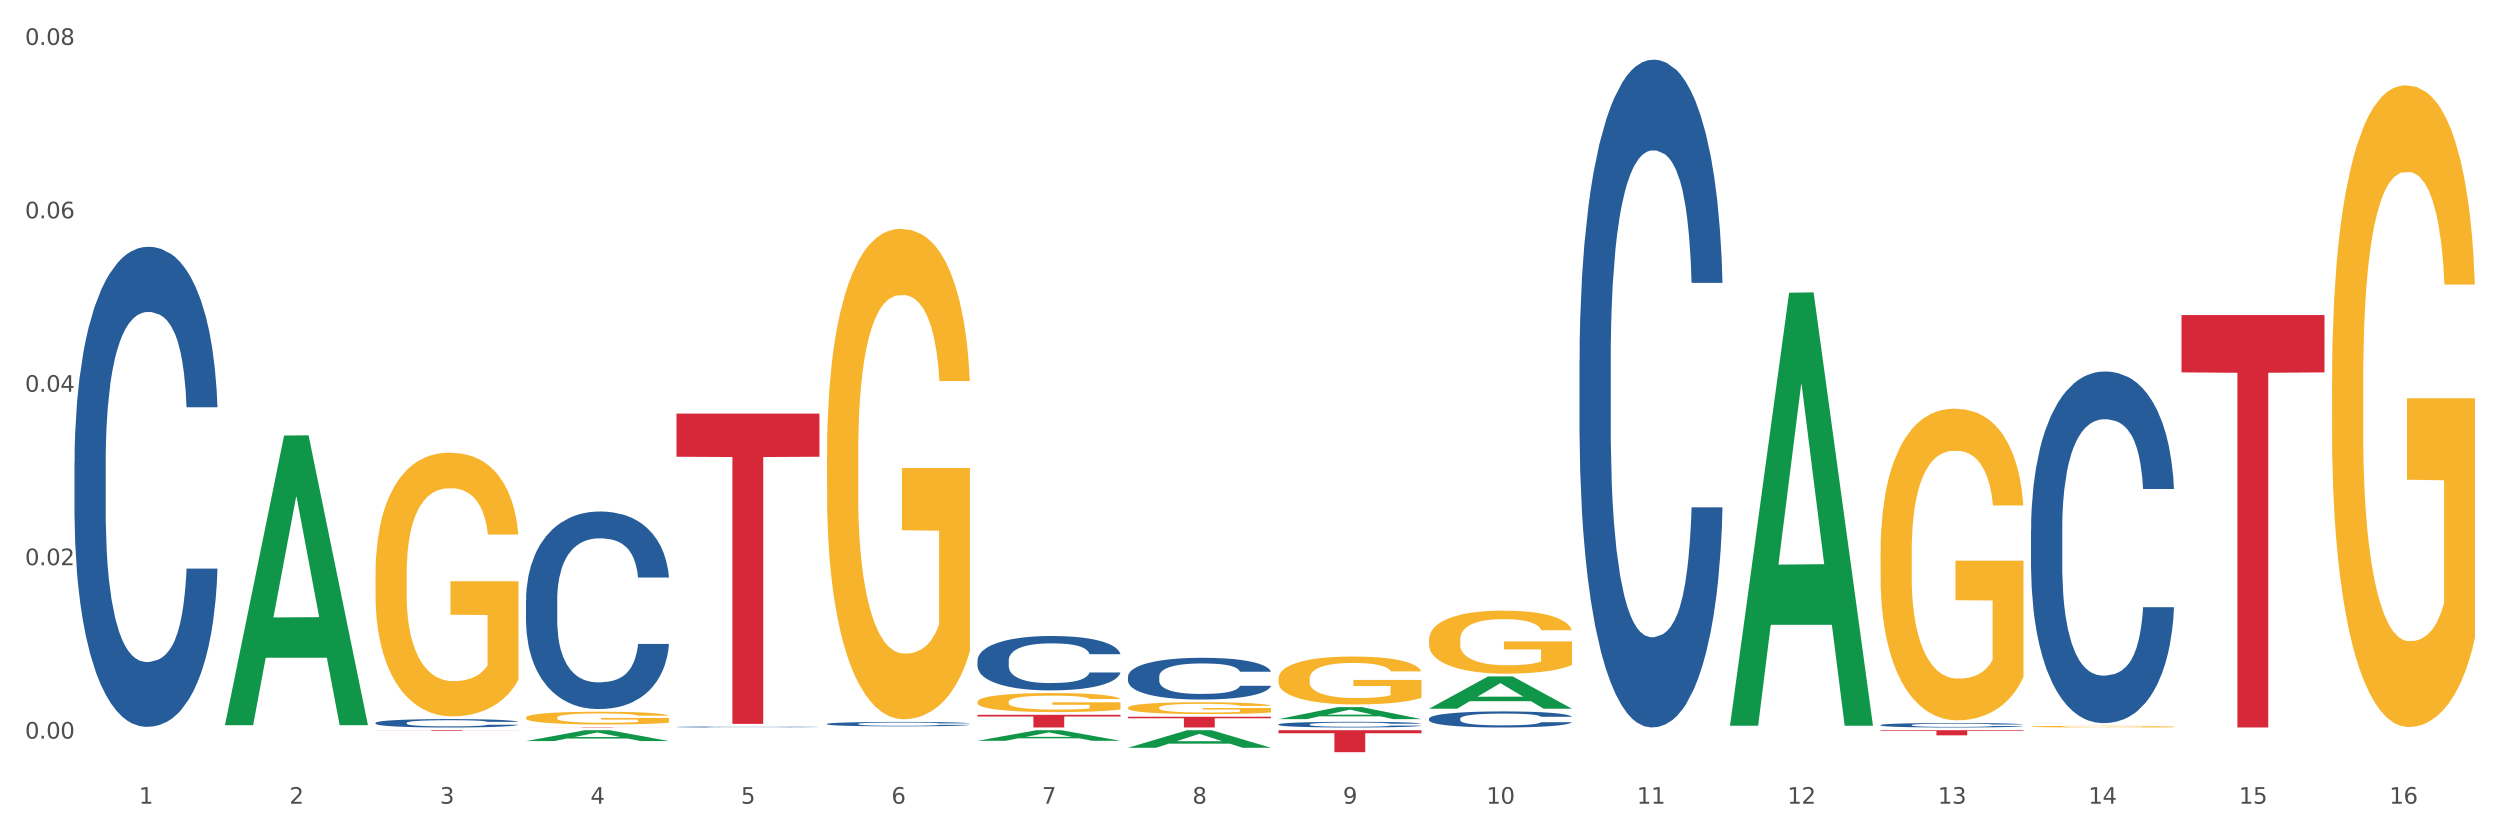
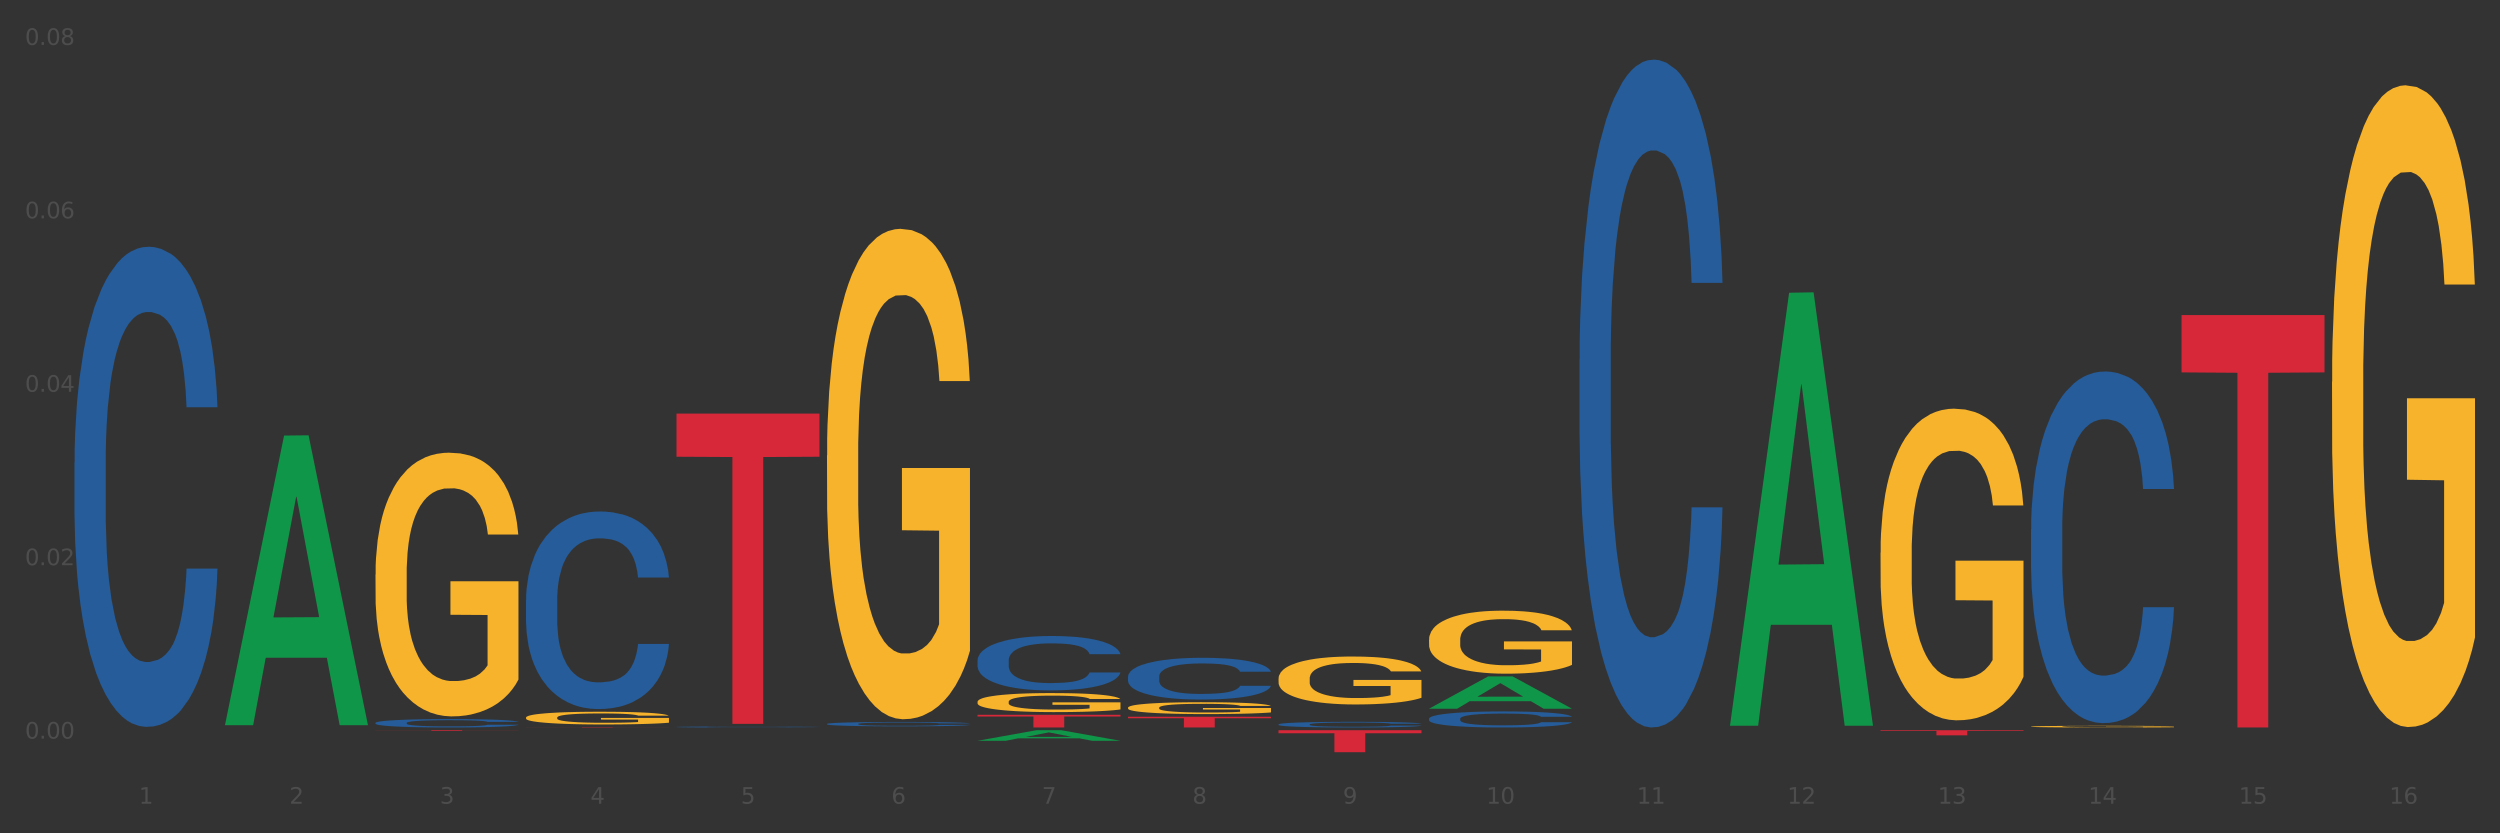
<svg xmlns="http://www.w3.org/2000/svg" xmlns:xlink="http://www.w3.org/1999/xlink" width="1080pt" height="360pt" viewBox="0 0 1080 360" version="1.1">
  <rect x="0" y="0" width="1080" height="360" fill="#333333" stroke="none" />
  <defs>
    <style type="text/css">*{stroke-linejoin: round; stroke-linecap: butt}</style>
  </defs>
  <g id="figure_1">
    <g id="patch_1">
-       <path d="M 0 360  L 1080 360  L 1080 0  L 0 0  z " style="fill: #ffffff; stroke: #ffffff; stroke-linejoin: miter" />
-     </g>
+       </g>
    <g id="axes_1">
      <g id="matplotlib.axis_1">
        <g id="xtick_1">
          <g id="text_1">
            <g style="fill: #4d4d4d" transform="translate(60.004 347.204) scale(0.096 -0.096)">
              <defs>
                <path id="DejaVuSans-31" d="M 794 531  L 1825 531  L 1825 4091  L 703 3866  L 703 4441  L 1819 4666  L 2450 4666  L 2450 531  L 3481 531  L 3481 0  L 794 0  L 794 531  z " transform="scale(0.016)" />
              </defs>
              <use xlink:href="#DejaVuSans-31" />
            </g>
          </g>
        </g>
        <g id="xtick_2">
          <g id="text_2">
            <g style="fill: #4d4d4d" transform="translate(125.021 347.204) scale(0.096 -0.096)">
              <defs>
                <path id="DejaVuSans-32" d="M 1228 531  L 3431 531  L 3431 0  L 469 0  L 469 531  Q 828 903 1448 1529  Q 2069 2156 2228 2338  Q 2531 2678 2651 2914  Q 2772 3150 2772 3378  Q 2772 3750 2511 3984  Q 2250 4219 1831 4219  Q 1534 4219 1204 4116  Q 875 4013 500 3803  L 500 4441  Q 881 4594 1212 4672  Q 1544 4750 1819 4750  Q 2544 4750 2975 4387  Q 3406 4025 3406 3419  Q 3406 3131 3298 2873  Q 3191 2616 2906 2266  Q 2828 2175 2409 1742  Q 1991 1309 1228 531  z " transform="scale(0.016)" />
              </defs>
              <use xlink:href="#DejaVuSans-32" />
            </g>
          </g>
        </g>
        <g id="xtick_3">
          <g id="text_3">
            <g style="fill: #4d4d4d" transform="translate(190.039 347.204) scale(0.096 -0.096)">
              <defs>
                <path id="DejaVuSans-33" d="M 2597 2516  Q 3050 2419 3304 2112  Q 3559 1806 3559 1356  Q 3559 666 3084 287  Q 2609 -91 1734 -91  Q 1441 -91 1130 -33  Q 819 25 488 141  L 488 750  Q 750 597 1062 519  Q 1375 441 1716 441  Q 2309 441 2620 675  Q 2931 909 2931 1356  Q 2931 1769 2642 2001  Q 2353 2234 1838 2234  L 1294 2234  L 1294 2753  L 1863 2753  Q 2328 2753 2575 2939  Q 2822 3125 2822 3475  Q 2822 3834 2567 4026  Q 2313 4219 1838 4219  Q 1578 4219 1281 4162  Q 984 4106 628 3988  L 628 4550  Q 988 4650 1302 4700  Q 1616 4750 1894 4750  Q 2613 4750 3031 4423  Q 3450 4097 3450 3541  Q 3450 3153 3228 2886  Q 3006 2619 2597 2516  z " transform="scale(0.016)" />
              </defs>
              <use xlink:href="#DejaVuSans-33" />
            </g>
          </g>
        </g>
        <g id="xtick_4">
          <g id="text_4">
            <g style="fill: #4d4d4d" transform="translate(255.056 347.204) scale(0.096 -0.096)">
              <defs>
                <path id="DejaVuSans-34" d="M 2419 4116  L 825 1625  L 2419 1625  L 2419 4116  z M 2253 4666  L 3047 4666  L 3047 1625  L 3713 1625  L 3713 1100  L 3047 1100  L 3047 0  L 2419 0  L 2419 1100  L 313 1100  L 313 1709  L 2253 4666  z " transform="scale(0.016)" />
              </defs>
              <use xlink:href="#DejaVuSans-34" />
            </g>
          </g>
        </g>
        <g id="xtick_5">
          <g id="text_5">
            <g style="fill: #4d4d4d" transform="translate(320.073 347.204) scale(0.096 -0.096)">
              <defs>
                <path id="DejaVuSans-35" d="M 691 4666  L 3169 4666  L 3169 4134  L 1269 4134  L 1269 2991  Q 1406 3038 1543 3061  Q 1681 3084 1819 3084  Q 2600 3084 3056 2656  Q 3513 2228 3513 1497  Q 3513 744 3044 326  Q 2575 -91 1722 -91  Q 1428 -91 1123 -41  Q 819 9 494 109  L 494 744  Q 775 591 1075 516  Q 1375 441 1709 441  Q 2250 441 2565 725  Q 2881 1009 2881 1497  Q 2881 1984 2565 2268  Q 2250 2553 1709 2553  Q 1456 2553 1204 2497  Q 953 2441 691 2322  L 691 4666  z " transform="scale(0.016)" />
              </defs>
              <use xlink:href="#DejaVuSans-35" />
            </g>
          </g>
        </g>
        <g id="xtick_6">
          <g id="text_6">
            <g style="fill: #4d4d4d" transform="translate(385.09 347.204) scale(0.096 -0.096)">
              <defs>
                <path id="DejaVuSans-36" d="M 2113 2584  Q 1688 2584 1439 2293  Q 1191 2003 1191 1497  Q 1191 994 1439 701  Q 1688 409 2113 409  Q 2538 409 2786 701  Q 3034 994 3034 1497  Q 3034 2003 2786 2293  Q 2538 2584 2113 2584  z M 3366 4563  L 3366 3988  Q 3128 4100 2886 4159  Q 2644 4219 2406 4219  Q 1781 4219 1451 3797  Q 1122 3375 1075 2522  Q 1259 2794 1537 2939  Q 1816 3084 2150 3084  Q 2853 3084 3261 2657  Q 3669 2231 3669 1497  Q 3669 778 3244 343  Q 2819 -91 2113 -91  Q 1303 -91 875 529  Q 447 1150 447 2328  Q 447 3434 972 4092  Q 1497 4750 2381 4750  Q 2619 4750 2861 4703  Q 3103 4656 3366 4563  z " transform="scale(0.016)" />
              </defs>
              <use xlink:href="#DejaVuSans-36" />
            </g>
          </g>
        </g>
        <g id="xtick_7">
          <g id="text_7">
            <g style="fill: #4d4d4d" transform="translate(450.108 347.204) scale(0.096 -0.096)">
              <defs>
                <path id="DejaVuSans-37" d="M 525 4666  L 3525 4666  L 3525 4397  L 1831 0  L 1172 0  L 2766 4134  L 525 4134  L 525 4666  z " transform="scale(0.016)" />
              </defs>
              <use xlink:href="#DejaVuSans-37" />
            </g>
          </g>
        </g>
        <g id="xtick_8">
          <g id="text_8">
            <g style="fill: #4d4d4d" transform="translate(515.125 347.204) scale(0.096 -0.096)">
              <defs>
                <path id="DejaVuSans-38" d="M 2034 2216  Q 1584 2216 1326 1975  Q 1069 1734 1069 1313  Q 1069 891 1326 650  Q 1584 409 2034 409  Q 2484 409 2743 651  Q 3003 894 3003 1313  Q 3003 1734 2745 1975  Q 2488 2216 2034 2216  z M 1403 2484  Q 997 2584 770 2862  Q 544 3141 544 3541  Q 544 4100 942 4425  Q 1341 4750 2034 4750  Q 2731 4750 3128 4425  Q 3525 4100 3525 3541  Q 3525 3141 3298 2862  Q 3072 2584 2669 2484  Q 3125 2378 3379 2068  Q 3634 1759 3634 1313  Q 3634 634 3220 271  Q 2806 -91 2034 -91  Q 1263 -91 848 271  Q 434 634 434 1313  Q 434 1759 690 2068  Q 947 2378 1403 2484  z M 1172 3481  Q 1172 3119 1398 2916  Q 1625 2713 2034 2713  Q 2441 2713 2670 2916  Q 2900 3119 2900 3481  Q 2900 3844 2670 4047  Q 2441 4250 2034 4250  Q 1625 4250 1398 4047  Q 1172 3844 1172 3481  z " transform="scale(0.016)" />
              </defs>
              <use xlink:href="#DejaVuSans-38" />
            </g>
          </g>
        </g>
        <g id="xtick_9">
          <g id="text_9">
            <g style="fill: #4d4d4d" transform="translate(580.142 347.204) scale(0.096 -0.096)">
              <defs>
                <path id="DejaVuSans-39" d="M 703 97  L 703 672  Q 941 559 1184 500  Q 1428 441 1663 441  Q 2288 441 2617 861  Q 2947 1281 2994 2138  Q 2813 1869 2534 1725  Q 2256 1581 1919 1581  Q 1219 1581 811 2004  Q 403 2428 403 3163  Q 403 3881 828 4315  Q 1253 4750 1959 4750  Q 2769 4750 3195 4129  Q 3622 3509 3622 2328  Q 3622 1225 3098 567  Q 2575 -91 1691 -91  Q 1453 -91 1209 -44  Q 966 3 703 97  z M 1959 2075  Q 2384 2075 2632 2365  Q 2881 2656 2881 3163  Q 2881 3666 2632 3958  Q 2384 4250 1959 4250  Q 1534 4250 1286 3958  Q 1038 3666 1038 3163  Q 1038 2656 1286 2365  Q 1534 2075 1959 2075  z " transform="scale(0.016)" />
              </defs>
              <use xlink:href="#DejaVuSans-39" />
            </g>
          </g>
        </g>
        <g id="xtick_10">
          <g id="text_10">
            <g style="fill: #4d4d4d" transform="translate(642.105 347.204) scale(0.096 -0.096)">
              <defs>
                <path id="DejaVuSans-30" d="M 2034 4250  Q 1547 4250 1301 3770  Q 1056 3291 1056 2328  Q 1056 1369 1301 889  Q 1547 409 2034 409  Q 2525 409 2770 889  Q 3016 1369 3016 2328  Q 3016 3291 2770 3770  Q 2525 4250 2034 4250  z M 2034 4750  Q 2819 4750 3233 4129  Q 3647 3509 3647 2328  Q 3647 1150 3233 529  Q 2819 -91 2034 -91  Q 1250 -91 836 529  Q 422 1150 422 2328  Q 422 3509 836 4129  Q 1250 4750 2034 4750  z " transform="scale(0.016)" />
              </defs>
              <use xlink:href="#DejaVuSans-31" />
              <use xlink:href="#DejaVuSans-30" transform="translate(63.623 0)" />
            </g>
          </g>
        </g>
        <g id="xtick_11">
          <g id="text_11">
            <g style="fill: #4d4d4d" transform="translate(707.123 347.204) scale(0.096 -0.096)">
              <use xlink:href="#DejaVuSans-31" />
              <use xlink:href="#DejaVuSans-31" transform="translate(63.623 0)" />
            </g>
          </g>
        </g>
        <g id="xtick_12">
          <g id="text_12">
            <g style="fill: #4d4d4d" transform="translate(772.14 347.204) scale(0.096 -0.096)">
              <use xlink:href="#DejaVuSans-31" />
              <use xlink:href="#DejaVuSans-32" transform="translate(63.623 0)" />
            </g>
          </g>
        </g>
        <g id="xtick_13">
          <g id="text_13">
            <g style="fill: #4d4d4d" transform="translate(837.157 347.204) scale(0.096 -0.096)">
              <use xlink:href="#DejaVuSans-31" />
              <use xlink:href="#DejaVuSans-33" transform="translate(63.623 0)" />
            </g>
          </g>
        </g>
        <g id="xtick_14">
          <g id="text_14">
            <g style="fill: #4d4d4d" transform="translate(902.174 347.204) scale(0.096 -0.096)">
              <use xlink:href="#DejaVuSans-31" />
              <use xlink:href="#DejaVuSans-34" transform="translate(63.623 0)" />
            </g>
          </g>
        </g>
        <g id="xtick_15">
          <g id="text_15">
            <g style="fill: #4d4d4d" transform="translate(967.192 347.204) scale(0.096 -0.096)">
              <use xlink:href="#DejaVuSans-31" />
              <use xlink:href="#DejaVuSans-35" transform="translate(63.623 0)" />
            </g>
          </g>
        </g>
        <g id="xtick_16">
          <g id="text_16">
            <g style="fill: #4d4d4d" transform="translate(1032.209 347.204) scale(0.096 -0.096)">
              <use xlink:href="#DejaVuSans-31" />
              <use xlink:href="#DejaVuSans-36" transform="translate(63.623 0)" />
            </g>
          </g>
        </g>
        <g id="xtick_17" />
        <g id="xtick_18" />
        <g id="xtick_19" />
        <g id="xtick_20" />
        <g id="xtick_21" />
        <g id="xtick_22" />
        <g id="xtick_23" />
        <g id="xtick_24" />
        <g id="xtick_25" />
        <g id="xtick_26" />
        <g id="xtick_27" />
        <g id="xtick_28" />
        <g id="xtick_29" />
        <g id="xtick_30" />
        <g id="xtick_31" />
      </g>
      <g id="matplotlib.axis_2">
        <g id="ytick_1">
          <g id="text_17">
            <g style="fill: #4d4d4d" transform="translate(10.8 319.083) scale(0.096 -0.096)">
              <defs>
-                 <path id="DejaVuSans-2e" d="M 684 794  L 1344 794  L 1344 0  L 684 0  L 684 794  z " transform="scale(0.016)" />
+                 <path id="DejaVuSans-2e" d="M 684 794  L 1344 794  L 1344 0  L 684 0  z " transform="scale(0.016)" />
              </defs>
              <use xlink:href="#DejaVuSans-30" />
              <use xlink:href="#DejaVuSans-2e" transform="translate(63.623 0)" />
              <use xlink:href="#DejaVuSans-30" transform="translate(95.41 0)" />
              <use xlink:href="#DejaVuSans-30" transform="translate(159.033 0)" />
            </g>
          </g>
        </g>
        <g id="ytick_2">
          <g id="text_18">
            <g style="fill: #4d4d4d" transform="translate(10.8 244.164) scale(0.096 -0.096)">
              <use xlink:href="#DejaVuSans-30" />
              <use xlink:href="#DejaVuSans-2e" transform="translate(63.623 0)" />
              <use xlink:href="#DejaVuSans-30" transform="translate(95.41 0)" />
              <use xlink:href="#DejaVuSans-32" transform="translate(159.033 0)" />
            </g>
          </g>
        </g>
        <g id="ytick_3">
          <g id="text_19">
            <g style="fill: #4d4d4d" transform="translate(10.8 169.244) scale(0.096 -0.096)">
              <use xlink:href="#DejaVuSans-30" />
              <use xlink:href="#DejaVuSans-2e" transform="translate(63.623 0)" />
              <use xlink:href="#DejaVuSans-30" transform="translate(95.41 0)" />
              <use xlink:href="#DejaVuSans-34" transform="translate(159.033 0)" />
            </g>
          </g>
        </g>
        <g id="ytick_4">
          <g id="text_20">
            <g style="fill: #4d4d4d" transform="translate(10.8 94.325) scale(0.096 -0.096)">
              <use xlink:href="#DejaVuSans-30" />
              <use xlink:href="#DejaVuSans-2e" transform="translate(63.623 0)" />
              <use xlink:href="#DejaVuSans-30" transform="translate(95.41 0)" />
              <use xlink:href="#DejaVuSans-36" transform="translate(159.033 0)" />
            </g>
          </g>
        </g>
        <g id="ytick_5">
          <g id="text_21">
            <g style="fill: #4d4d4d" transform="translate(10.8 19.405) scale(0.096 -0.096)">
              <use xlink:href="#DejaVuSans-30" />
              <use xlink:href="#DejaVuSans-2e" transform="translate(63.623 0)" />
              <use xlink:href="#DejaVuSans-30" transform="translate(95.41 0)" />
              <use xlink:href="#DejaVuSans-38" transform="translate(159.033 0)" />
            </g>
          </g>
        </g>
        <g id="ytick_6" />
        <g id="ytick_7" />
        <g id="ytick_8" />
        <g id="ytick_9" />
      </g>
      <g id="PolyCollection_1">
        <path d="M 97.192 313.061  L 97.256 312.943  L 122.727 188.163  L 133.297 188.046  L 158.959 313.296  L 146.733 313.296  L 141.193 284.13  L 114.894 284.13  L 114.703 284.6  L 109.354 313.296  L 97.192 313.296  L 97.192 313.061  L 118.206 266.724  L 137.882 266.606  L 128.139 214.742  L 128.012 214.507  L 127.884 214.86  L 118.142 266.606  L 118.206 266.724  L 97.192 313.061  z " clip-path="url(#pfb05e6d1fa)" style="fill: #109648" />
        <path d="M 162.209 315.436  L 223.976 315.436  L 223.976 315.478  L 199.679 315.478  L 199.679 315.736  L 186.36 315.736  L 186.36 315.478  L 162.209 315.478  L 162.209 315.436  L 162.209 315.436  z " clip-path="url(#pfb05e6d1fa)" style="fill: #d62839" />
        <path d="M 162.209 248.203  L 162.282 248.099  L 162.282 244.353  L 162.428 241.128  L 163.157 233.325  L 164.251 226.874  L 165.054 223.441  L 165.856 220.632  L 166.804 217.823  L 167.97 214.91  L 170.085 210.644  L 171.398 208.459  L 173.002 206.17  L 175.919 202.841  L 178.034 200.968  L 180.222 199.407  L 183.795 197.535  L 186.128 196.702  L 188.608 196.078  L 191.598 195.662  L 193.858 195.558  L 198.817 195.87  L 203.047 196.806  L 205.089 197.535  L 207.714 198.783  L 209.099 199.615  L 211.36 201.28  L 213.694 203.465  L 215.298 205.338  L 217.704 208.875  L 219.528 212.413  L 221.205 216.782  L 222.08 219.8  L 222.736 222.609  L 223.32 225.834  L 223.903 230.932  L 210.777 230.932  L 210.266 227.291  L 209.464 223.857  L 208.297 220.528  L 207.276 218.447  L 205.526 215.846  L 203.922 214.181  L 202.245 212.933  L 200.203 211.892  L 198.598 211.372  L 196.338 210.956  L 191.889 211.06  L 188.9 211.892  L 186.858 212.933  L 185.545 213.869  L 184.378 214.91  L 183.066 216.366  L 181.534 218.551  L 180.44 220.528  L 179.347 223.025  L 178.471 225.522  L 177.669 228.435  L 177.013 231.556  L 176.503 234.782  L 176.065 238.735  L 175.7 245.29  L 175.7 259.543  L 175.846 262.769  L 176.211 267.034  L 176.648 270.26  L 177.378 274.109  L 178.034 276.71  L 179.274 280.456  L 180.659 283.577  L 181.753 285.554  L 182.847 287.218  L 184.743 289.507  L 186.858 291.38  L 188.681 292.525  L 191.16 293.565  L 192.837 293.981  L 194.296 294.189  L 197.869 294.189  L 200.422 293.877  L 203.266 293.149  L 205.453 292.212  L 207.276 291.068  L 209.318 289.195  L 210.631 287.427  L 210.631 265.682  L 194.588 265.578  L 194.588 251.116  L 223.976 251.116  L 223.976 293.565  L 222.736 295.75  L 221.351 297.727  L 219.892 299.495  L 217.704 301.68  L 215.079 303.761  L 212.746 305.218  L 210.266 306.466  L 207.349 307.611  L 203.557 308.651  L 201.224 309.067  L 198.307 309.379  L 194.879 309.483  L 191.889 309.275  L 188.972 308.755  L 185.91 307.819  L 182.92 306.466  L 180.659 305.114  L 178.399 303.449  L 175.992 301.264  L 174.096 299.183  L 172.638 297.311  L 171.033 294.918  L 169.283 291.796  L 167.97 288.987  L 166.804 286.074  L 165.564 282.329  L 164.689 279.103  L 163.814 275.046  L 163.303 272.028  L 162.72 267.347  L 162.282 260.792  L 162.209 248.203  z " clip-path="url(#pfb05e6d1fa)" style="fill: #f7b32b" />
        <path d="M 942.416 136.115  L 1004.183 136.115  L 1004.183 160.874  L 979.886 161.041  L 979.886 314.277  L 966.567 314.277  L 966.567 161.041  L 942.416 160.874  L 942.416 136.282  L 942.416 136.115  z " clip-path="url(#pfb05e6d1fa)" style="fill: #d62839" />
        <path d="M 812.382 315.436  L 874.148 315.436  L 874.148 315.747  L 849.852 315.749  L 849.852 317.672  L 836.532 317.672  L 836.532 315.749  L 812.382 315.747  L 812.382 315.438  L 812.382 315.436  z " clip-path="url(#pfb05e6d1fa)" style="fill: #d62839" />
        <path d="M 552.313 315.436  L 614.079 315.436  L 614.079 316.758  L 589.783 316.767  L 589.783 324.95  L 576.463 324.95  L 576.463 316.767  L 552.313 316.758  L 552.313 315.445  L 552.313 315.436  z " clip-path="url(#pfb05e6d1fa)" style="fill: #d62839" />
        <path d="M 487.296 309.642  L 549.062 309.642  L 549.062 310.286  L 524.765 310.291  L 524.765 314.277  L 511.446 314.277  L 511.446 310.291  L 487.296 310.286  L 487.296 309.647  L 487.296 309.642  z " clip-path="url(#pfb05e6d1fa)" style="fill: #d62839" />
        <path d="M 422.278 308.788  L 484.045 308.788  L 484.045 309.55  L 459.748 309.556  L 459.748 314.277  L 446.429 314.277  L 446.429 309.556  L 422.278 309.55  L 422.278 308.793  L 422.278 308.788  z " clip-path="url(#pfb05e6d1fa)" style="fill: #d62839" />
        <path d="M 292.244 178.687  L 354.01 178.687  L 354.01 197.311  L 329.714 197.437  L 329.714 312.702  L 316.394 312.702  L 316.394 197.437  L 292.244 197.311  L 292.244 178.813  L 292.244 178.687  z " clip-path="url(#pfb05e6d1fa)" style="fill: #d62839" />
        <path d="M 227.227 314.128  L 288.993 314.128  L 288.993 314.149  L 264.696 314.149  L 264.696 314.277  L 251.377 314.277  L 251.377 314.149  L 227.227 314.149  L 227.227 314.129  L 227.227 314.128  z " clip-path="url(#pfb05e6d1fa)" style="fill: #d62839" />
        <path d="M 877.399 228.737  L 877.472 228.598  L 877.472 224.714  L 877.691 219.442  L 878.494 209.73  L 879.516 202.377  L 881.269 193.775  L 882.218 190.168  L 883.459 186.145  L 886.014 179.624  L 888.935 174.075  L 890.979 171.023  L 892.512 169.08  L 895.944 165.612  L 897.915 164.086  L 899.959 162.837  L 901.711 162.005  L 904.632 161.034  L 906.968 160.617  L 909.67 160.479  L 911.933 160.617  L 914.926 161.172  L 919.307 162.837  L 920.986 163.808  L 923.249 165.473  L 925.586 167.693  L 927.484 169.913  L 929.674 173.104  L 931.938 177.266  L 934.128 182.538  L 935.661 187.394  L 936.902 192.527  L 937.997 198.77  L 938.8 205.568  L 939.166 211.256  L 925.805 211.256  L 925.44 206.123  L 924.71 200.574  L 923.979 196.828  L 923.176 193.775  L 921.935 190.307  L 920.84 188.087  L 919.015 185.451  L 917.336 183.786  L 915.948 182.815  L 914.269 181.983  L 910.692 181.15  L 908.136 181.15  L 906.53 181.428  L 904.559 182.122  L 902.88 183.093  L 900.908 184.758  L 899.375 186.561  L 897.842 188.92  L 896.966 190.584  L 895.652 193.637  L 894.775 196.134  L 893.607 200.435  L 892.95 203.487  L 891.782 211.395  L 891.271 217.222  L 891.052 221.245  L 890.906 225.685  L 890.906 247.328  L 891.344 257.039  L 891.709 261.201  L 892.293 265.919  L 893.388 272.023  L 894.995 277.989  L 896.674 282.289  L 898.061 284.925  L 899.375 286.868  L 900.689 288.394  L 902.296 289.781  L 903.61 290.614  L 905.581 291.446  L 907.917 291.862  L 909.743 291.862  L 913.466 291.169  L 915.145 290.475  L 916.751 289.504  L 918.504 287.978  L 919.891 286.313  L 920.694 285.064  L 922.008 282.428  L 923.03 279.653  L 923.906 276.463  L 924.491 273.688  L 925.148 269.526  L 925.659 264.809  L 925.805 262.311  L 939.166 262.311  L 938.873 267.306  L 938.362 272.162  L 937.34 278.682  L 936.537 282.428  L 935.296 287.007  L 933.982 290.891  L 932.157 295.192  L 930.477 298.383  L 928.725 301.158  L 926.827 303.655  L 923.395 307.123  L 922.154 308.094  L 919.526 309.759  L 917.482 310.73  L 914.488 311.702  L 911.422 312.257  L 908.209 312.395  L 905.362 312.118  L 902.223 311.285  L 900.251 310.453  L 898.061 309.204  L 895.506 307.262  L 893.096 304.904  L 890.833 302.129  L 888.716 298.938  L 886.744 295.331  L 884.189 289.365  L 882.291 283.538  L 880.904 278.127  L 879.954 273.549  L 879.005 267.722  L 878.494 263.699  L 877.691 253.987  L 877.399 244.969  L 877.399 228.737  z " clip-path="url(#pfb05e6d1fa)" style="fill: #255c99" />
-         <path d="M 812.382 313.211  L 812.455 313.209  L 812.455 313.16  L 812.674 313.093  L 813.477 312.969  L 814.499 312.875  L 816.251 312.765  L 817.201 312.719  L 818.442 312.668  L 820.997 312.585  L 823.917 312.514  L 825.962 312.475  L 827.495 312.451  L 830.926 312.406  L 832.898 312.387  L 834.942 312.371  L 836.694 312.361  L 839.615 312.348  L 841.951 312.343  L 844.652 312.341  L 846.916 312.343  L 849.909 312.35  L 854.29 312.371  L 855.969 312.383  L 858.232 312.405  L 860.568 312.433  L 862.467 312.461  L 864.657 312.502  L 866.92 312.555  L 869.111 312.622  L 870.644 312.684  L 871.885 312.75  L 872.98 312.829  L 873.783 312.916  L 874.148 312.988  L 860.787 312.988  L 860.422 312.923  L 859.692 312.852  L 858.962 312.804  L 858.159 312.765  L 856.918 312.721  L 855.823 312.693  L 853.998 312.659  L 852.318 312.638  L 850.931 312.626  L 849.252 312.615  L 845.674 312.605  L 843.119 312.605  L 841.513 312.608  L 839.542 312.617  L 837.862 312.629  L 835.891 312.651  L 834.358 312.673  L 832.825 312.704  L 831.949 312.725  L 830.634 312.764  L 829.758 312.796  L 828.59 312.85  L 827.933 312.889  L 826.765 312.99  L 826.254 313.064  L 826.035 313.116  L 825.889 313.172  L 825.889 313.448  L 826.327 313.572  L 826.692 313.625  L 827.276 313.685  L 828.371 313.763  L 829.977 313.839  L 831.657 313.894  L 833.044 313.927  L 834.358 313.952  L 835.672 313.971  L 837.278 313.989  L 838.592 314  L 840.564 314.01  L 842.9 314.016  L 844.725 314.016  L 848.449 314.007  L 850.128 313.998  L 851.734 313.986  L 853.486 313.966  L 854.874 313.945  L 855.677 313.929  L 856.991 313.895  L 858.013 313.86  L 858.889 313.819  L 859.473 313.784  L 860.13 313.731  L 860.641 313.671  L 860.787 313.639  L 874.148 313.639  L 873.856 313.703  L 873.345 313.765  L 872.323 313.848  L 871.52 313.895  L 870.279 313.954  L 868.965 314.003  L 867.139 314.058  L 865.46 314.099  L 863.708 314.134  L 861.81 314.166  L 858.378 314.21  L 857.137 314.223  L 854.509 314.244  L 852.464 314.256  L 849.471 314.268  L 846.405 314.276  L 843.192 314.277  L 840.345 314.274  L 837.205 314.263  L 835.234 314.253  L 833.044 314.237  L 830.488 314.212  L 828.079 314.182  L 825.816 314.146  L 823.698 314.106  L 821.727 314.06  L 819.172 313.984  L 817.274 313.91  L 815.886 313.841  L 814.937 313.782  L 813.988 313.708  L 813.477 313.657  L 812.674 313.533  L 812.382 313.418  L 812.382 313.211  z " clip-path="url(#pfb05e6d1fa)" style="fill: #255c99" />
        <path d="M 682.347 155.395  L 682.42 155.131  L 682.42 147.754  L 682.639 137.741  L 683.443 119.297  L 684.465 105.332  L 686.217 88.996  L 687.166 82.146  L 688.407 74.505  L 690.963 62.121  L 693.883 51.581  L 695.927 45.784  L 697.46 42.096  L 700.892 35.509  L 702.863 32.61  L 704.907 30.239  L 706.66 28.658  L 709.58 26.813  L 711.916 26.023  L 714.618 25.759  L 716.881 26.023  L 719.875 27.077  L 724.255 30.239  L 725.934 32.083  L 728.198 35.245  L 730.534 39.461  L 732.432 43.677  L 734.623 49.737  L 736.886 57.641  L 739.076 67.654  L 740.609 76.876  L 741.85 86.625  L 742.946 98.482  L 743.749 111.393  L 744.114 122.196  L 730.753 122.196  L 730.388 112.447  L 729.658 101.907  L 728.928 94.793  L 728.125 88.996  L 726.883 82.409  L 725.788 78.193  L 723.963 73.187  L 722.284 70.025  L 720.897 68.181  L 719.217 66.6  L 715.64 65.019  L 713.085 65.019  L 711.478 65.546  L 709.507 66.863  L 707.828 68.708  L 705.857 71.87  L 704.323 75.295  L 702.79 79.774  L 701.914 82.936  L 700.6 88.733  L 699.724 93.476  L 698.556 101.644  L 697.899 107.44  L 696.73 122.459  L 696.219 133.526  L 696 141.167  L 695.854 149.598  L 695.854 190.702  L 696.292 209.146  L 696.657 217.051  L 697.241 226.009  L 698.337 237.603  L 699.943 248.933  L 701.622 257.101  L 703.009 262.107  L 704.323 265.796  L 705.638 268.694  L 707.244 271.329  L 708.558 272.91  L 710.529 274.491  L 712.866 275.281  L 714.691 275.281  L 718.414 273.964  L 720.094 272.646  L 721.7 270.802  L 723.452 267.904  L 724.839 264.742  L 725.642 262.37  L 726.956 257.364  L 727.979 252.095  L 728.855 246.034  L 729.439 240.765  L 730.096 232.86  L 730.607 223.901  L 730.753 219.159  L 744.114 219.159  L 743.822 228.644  L 743.311 237.866  L 742.289 250.25  L 741.485 257.364  L 740.244 266.059  L 738.93 273.437  L 737.105 281.605  L 735.426 287.665  L 733.673 292.935  L 731.775 297.678  L 728.344 304.265  L 727.102 306.109  L 724.474 309.271  L 722.43 311.116  L 719.436 312.96  L 716.37 314.014  L 713.158 314.277  L 710.31 313.75  L 707.171 312.169  L 705.2 310.589  L 703.009 308.217  L 700.454 304.528  L 698.045 300.049  L 695.781 294.779  L 693.664 288.719  L 691.693 281.868  L 689.137 270.539  L 687.239 259.472  L 685.852 249.196  L 684.903 240.501  L 683.954 229.435  L 683.443 221.794  L 682.639 203.349  L 682.347 186.223  L 682.347 155.395  z " clip-path="url(#pfb05e6d1fa)" style="fill: #255c99" />
        <path d="M 617.33 310.454  L 617.403 310.448  L 617.403 310.27  L 617.622 310.029  L 618.425 309.585  L 619.447 309.249  L 621.2 308.856  L 622.149 308.691  L 623.39 308.508  L 625.945 308.21  L 628.866 307.956  L 630.91 307.816  L 632.443 307.728  L 635.875 307.569  L 637.846 307.499  L 639.89 307.442  L 641.642 307.404  L 644.563 307.36  L 646.899 307.341  L 649.601 307.335  L 651.864 307.341  L 654.857 307.366  L 659.238 307.442  L 660.917 307.487  L 663.18 307.563  L 665.517 307.664  L 667.415 307.766  L 669.605 307.912  L 671.869 308.102  L 674.059 308.343  L 675.592 308.565  L 676.833 308.799  L 677.928 309.085  L 678.732 309.395  L 679.097 309.655  L 665.736 309.655  L 665.371 309.421  L 664.641 309.167  L 663.91 308.996  L 663.107 308.856  L 661.866 308.698  L 660.771 308.596  L 658.946 308.476  L 657.267 308.4  L 655.879 308.355  L 654.2 308.317  L 650.623 308.279  L 648.067 308.279  L 646.461 308.292  L 644.49 308.324  L 642.811 308.368  L 640.839 308.444  L 639.306 308.527  L 637.773 308.634  L 636.897 308.71  L 635.583 308.85  L 634.707 308.964  L 633.538 309.161  L 632.881 309.3  L 631.713 309.662  L 631.202 309.928  L 630.983 310.112  L 630.837 310.315  L 630.837 311.304  L 631.275 311.748  L 631.64 311.938  L 632.224 312.153  L 633.319 312.432  L 634.926 312.705  L 636.605 312.901  L 637.992 313.022  L 639.306 313.111  L 640.62 313.18  L 642.227 313.244  L 643.541 313.282  L 645.512 313.32  L 647.848 313.339  L 649.674 313.339  L 653.397 313.307  L 655.076 313.276  L 656.683 313.231  L 658.435 313.161  L 659.822 313.085  L 660.625 313.028  L 661.939 312.908  L 662.961 312.781  L 663.837 312.635  L 664.422 312.508  L 665.079 312.318  L 665.59 312.103  L 665.736 311.988  L 679.097 311.988  L 678.805 312.217  L 678.293 312.439  L 677.271 312.737  L 676.468 312.908  L 675.227 313.117  L 673.913 313.295  L 672.088 313.491  L 670.408 313.637  L 668.656 313.764  L 666.758 313.878  L 663.326 314.036  L 662.085 314.081  L 659.457 314.157  L 657.413 314.201  L 654.419 314.246  L 651.353 314.271  L 648.14 314.277  L 645.293 314.265  L 642.154 314.227  L 640.182 314.189  L 637.992 314.132  L 635.437 314.043  L 633.027 313.935  L 630.764 313.808  L 628.647 313.662  L 626.675 313.497  L 624.12 313.225  L 622.222 312.959  L 620.835 312.711  L 619.886 312.502  L 618.936 312.236  L 618.425 312.052  L 617.622 311.608  L 617.33 311.196  L 617.33 310.454  z " clip-path="url(#pfb05e6d1fa)" style="fill: #255c99" />
        <path d="M 552.313 312.925  L 552.386 312.923  L 552.386 312.86  L 552.605 312.775  L 553.408 312.618  L 554.43 312.499  L 556.182 312.36  L 557.132 312.302  L 558.373 312.237  L 560.928 312.132  L 563.848 312.042  L 565.893 311.993  L 567.426 311.961  L 570.857 311.905  L 572.829 311.881  L 574.873 311.86  L 576.625 311.847  L 579.546 311.831  L 581.882 311.824  L 584.583 311.822  L 586.847 311.824  L 589.84 311.833  L 594.221 311.86  L 595.9 311.876  L 598.163 311.903  L 600.499 311.939  L 602.398 311.975  L 604.588 312.026  L 606.851 312.094  L 609.042 312.179  L 610.575 312.257  L 611.816 312.34  L 612.911 312.441  L 613.714 312.551  L 614.079 312.643  L 600.718 312.643  L 600.353 312.56  L 599.623 312.47  L 598.893 312.41  L 598.09 312.36  L 596.849 312.304  L 595.754 312.268  L 593.929 312.226  L 592.249 312.199  L 590.862 312.183  L 589.183 312.17  L 585.605 312.156  L 583.05 312.156  L 581.444 312.161  L 579.473 312.172  L 577.793 312.188  L 575.822 312.215  L 574.289 312.244  L 572.756 312.282  L 571.88 312.309  L 570.565 312.358  L 569.689 312.398  L 568.521 312.468  L 567.864 312.517  L 566.696 312.645  L 566.185 312.739  L 565.966 312.804  L 565.82 312.876  L 565.82 313.226  L 566.258 313.383  L 566.623 313.45  L 567.207 313.526  L 568.302 313.625  L 569.908 313.721  L 571.588 313.791  L 572.975 313.833  L 574.289 313.865  L 575.603 313.889  L 577.209 313.912  L 578.523 313.925  L 580.495 313.939  L 582.831 313.946  L 584.656 313.946  L 588.38 313.934  L 590.059 313.923  L 591.665 313.907  L 593.418 313.883  L 594.805 313.856  L 595.608 313.836  L 596.922 313.793  L 597.944 313.748  L 598.82 313.697  L 599.404 313.652  L 600.061 313.585  L 600.572 313.508  L 600.718 313.468  L 614.079 313.468  L 613.787 313.549  L 613.276 313.627  L 612.254 313.733  L 611.451 313.793  L 610.21 313.867  L 608.896 313.93  L 607.07 313.999  L 605.391 314.051  L 603.639 314.096  L 601.741 314.136  L 598.309 314.192  L 597.068 314.208  L 594.44 314.235  L 592.395 314.25  L 589.402 314.266  L 586.336 314.275  L 583.123 314.277  L 580.276 314.273  L 577.136 314.259  L 575.165 314.246  L 572.975 314.226  L 570.419 314.194  L 568.01 314.156  L 565.747 314.111  L 563.629 314.06  L 561.658 314.002  L 559.103 313.905  L 557.205 313.811  L 555.817 313.724  L 554.868 313.65  L 553.919 313.555  L 553.408 313.49  L 552.605 313.333  L 552.313 313.188  L 552.313 312.925  z " clip-path="url(#pfb05e6d1fa)" style="fill: #255c99" />
        <path d="M 487.296 292.271  L 487.369 292.255  L 487.369 291.793  L 487.588 291.167  L 488.391 290.014  L 489.413 289.141  L 491.165 288.12  L 492.114 287.691  L 493.356 287.213  L 495.911 286.439  L 498.831 285.78  L 500.876 285.418  L 502.409 285.187  L 505.84 284.775  L 507.811 284.594  L 509.856 284.446  L 511.608 284.347  L 514.528 284.232  L 516.865 284.182  L 519.566 284.166  L 521.829 284.182  L 524.823 284.248  L 529.203 284.446  L 530.883 284.561  L 533.146 284.759  L 535.482 285.022  L 537.38 285.286  L 539.571 285.665  L 541.834 286.159  L 544.024 286.785  L 545.558 287.362  L 546.799 287.971  L 547.894 288.713  L 548.697 289.52  L 549.062 290.195  L 535.701 290.195  L 535.336 289.586  L 534.606 288.927  L 533.876 288.482  L 533.073 288.12  L 531.832 287.708  L 530.737 287.444  L 528.911 287.131  L 527.232 286.933  L 525.845 286.818  L 524.166 286.719  L 520.588 286.62  L 518.033 286.62  L 516.427 286.653  L 514.455 286.736  L 512.776 286.851  L 510.805 287.049  L 509.272 287.263  L 507.738 287.543  L 506.862 287.741  L 505.548 288.103  L 504.672 288.4  L 503.504 288.91  L 502.847 289.273  L 501.679 290.212  L 501.168 290.904  L 500.949 291.381  L 500.803 291.909  L 500.803 294.479  L 501.241 295.632  L 501.606 296.126  L 502.19 296.686  L 503.285 297.411  L 504.891 298.12  L 506.57 298.63  L 507.957 298.943  L 509.272 299.174  L 510.586 299.355  L 512.192 299.52  L 513.506 299.619  L 515.478 299.718  L 517.814 299.767  L 519.639 299.767  L 523.363 299.685  L 525.042 299.602  L 526.648 299.487  L 528.4 299.306  L 529.787 299.108  L 530.591 298.96  L 531.905 298.647  L 532.927 298.317  L 533.803 297.938  L 534.387 297.609  L 535.044 297.115  L 535.555 296.554  L 535.701 296.258  L 549.062 296.258  L 548.77 296.851  L 548.259 297.428  L 547.237 298.202  L 546.434 298.647  L 545.193 299.19  L 543.878 299.652  L 542.053 300.162  L 540.374 300.541  L 538.622 300.871  L 536.723 301.167  L 533.292 301.579  L 532.051 301.695  L 529.422 301.892  L 527.378 302.008  L 524.385 302.123  L 521.318 302.189  L 518.106 302.205  L 515.258 302.172  L 512.119 302.073  L 510.148 301.975  L 507.957 301.826  L 505.402 301.596  L 502.993 301.316  L 500.73 300.986  L 498.612 300.607  L 496.641 300.179  L 494.086 299.47  L 492.187 298.779  L 490.8 298.136  L 489.851 297.592  L 488.902 296.9  L 488.391 296.423  L 487.588 295.269  L 487.296 294.199  L 487.296 292.271  z " clip-path="url(#pfb05e6d1fa)" style="fill: #255c99" />
        <path d="M 422.278 285.31  L 422.351 285.289  L 422.351 284.688  L 422.57 283.872  L 423.374 282.37  L 424.396 281.232  L 426.148 279.902  L 427.097 279.344  L 428.338 278.721  L 430.894 277.712  L 433.814 276.854  L 435.858 276.382  L 437.391 276.081  L 440.823 275.545  L 442.794 275.309  L 444.839 275.116  L 446.591 274.987  L 449.511 274.837  L 451.847 274.772  L 454.549 274.751  L 456.812 274.772  L 459.806 274.858  L 464.186 275.116  L 465.865 275.266  L 468.129 275.523  L 470.465 275.867  L 472.363 276.21  L 474.554 276.704  L 476.817 277.348  L 479.007 278.163  L 480.54 278.914  L 481.782 279.708  L 482.877 280.674  L 483.68 281.726  L 484.045 282.606  L 470.684 282.606  L 470.319 281.812  L 469.589 280.953  L 468.859 280.374  L 468.056 279.902  L 466.814 279.365  L 465.719 279.022  L 463.894 278.614  L 462.215 278.356  L 460.828 278.206  L 459.148 278.077  L 455.571 277.949  L 453.016 277.949  L 451.409 277.991  L 449.438 278.099  L 447.759 278.249  L 445.788 278.507  L 444.254 278.786  L 442.721 279.15  L 441.845 279.408  L 440.531 279.88  L 439.655 280.266  L 438.487 280.932  L 437.83 281.404  L 436.661 282.627  L 436.15 283.529  L 435.931 284.151  L 435.785 284.838  L 435.785 288.186  L 436.223 289.688  L 436.588 290.332  L 437.172 291.062  L 438.268 292.006  L 439.874 292.929  L 441.553 293.595  L 442.94 294.002  L 444.254 294.303  L 445.569 294.539  L 447.175 294.754  L 448.489 294.882  L 450.46 295.011  L 452.797 295.075  L 454.622 295.075  L 458.345 294.968  L 460.025 294.861  L 461.631 294.711  L 463.383 294.475  L 464.77 294.217  L 465.573 294.024  L 466.887 293.616  L 467.91 293.187  L 468.786 292.693  L 469.37 292.264  L 470.027 291.62  L 470.538 290.89  L 470.684 290.504  L 484.045 290.504  L 483.753 291.277  L 483.242 292.028  L 482.22 293.037  L 481.416 293.616  L 480.175 294.324  L 478.861 294.925  L 477.036 295.591  L 475.357 296.084  L 473.604 296.513  L 471.706 296.9  L 468.275 297.436  L 467.034 297.587  L 464.405 297.844  L 462.361 297.994  L 459.367 298.145  L 456.301 298.23  L 453.089 298.252  L 450.241 298.209  L 447.102 298.08  L 445.131 297.951  L 442.94 297.758  L 440.385 297.458  L 437.976 297.093  L 435.712 296.664  L 433.595 296.17  L 431.624 295.612  L 429.068 294.689  L 427.17 293.788  L 425.783 292.951  L 424.834 292.242  L 423.885 291.341  L 423.374 290.719  L 422.57 289.216  L 422.278 287.821  L 422.278 285.31  z " clip-path="url(#pfb05e6d1fa)" style="fill: #255c99" />
        <path d="M 357.261 312.731  L 357.334 312.73  L 357.334 312.681  L 357.553 312.615  L 358.356 312.493  L 359.378 312.401  L 361.131 312.293  L 362.08 312.248  L 363.321 312.198  L 365.876 312.116  L 368.797 312.046  L 370.841 312.008  L 372.374 311.984  L 375.806 311.94  L 377.777 311.921  L 379.821 311.906  L 381.574 311.895  L 384.494 311.883  L 386.83 311.878  L 389.532 311.876  L 391.795 311.878  L 394.788 311.885  L 399.169 311.906  L 400.848 311.918  L 403.111 311.939  L 405.448 311.967  L 407.346 311.994  L 409.536 312.034  L 411.8 312.086  L 413.99 312.153  L 415.523 312.213  L 416.764 312.278  L 417.859 312.356  L 418.663 312.441  L 419.028 312.512  L 405.667 312.512  L 405.302 312.448  L 404.572 312.379  L 403.842 312.332  L 403.038 312.293  L 401.797 312.25  L 400.702 312.222  L 398.877 312.189  L 397.198 312.168  L 395.81 312.156  L 394.131 312.146  L 390.554 312.135  L 387.998 312.135  L 386.392 312.139  L 384.421 312.147  L 382.742 312.159  L 380.77 312.18  L 379.237 312.203  L 377.704 312.232  L 376.828 312.253  L 375.514 312.292  L 374.638 312.323  L 373.469 312.377  L 372.812 312.415  L 371.644 312.514  L 371.133 312.587  L 370.914 312.638  L 370.768 312.693  L 370.768 312.964  L 371.206 313.086  L 371.571 313.138  L 372.155 313.197  L 373.25 313.274  L 374.857 313.349  L 376.536 313.402  L 377.923 313.435  L 379.237 313.46  L 380.551 313.479  L 382.158 313.496  L 383.472 313.507  L 385.443 313.517  L 387.779 313.522  L 389.605 313.522  L 393.328 313.514  L 395.007 313.505  L 396.614 313.493  L 398.366 313.474  L 399.753 313.453  L 400.556 313.437  L 401.87 313.404  L 402.892 313.369  L 403.769 313.329  L 404.353 313.295  L 405.01 313.243  L 405.521 313.183  L 405.667 313.152  L 419.028 313.152  L 418.736 313.215  L 418.224 313.276  L 417.202 313.357  L 416.399 313.404  L 415.158 313.462  L 413.844 313.51  L 412.019 313.564  L 410.339 313.604  L 408.587 313.639  L 406.689 313.67  L 403.257 313.714  L 402.016 313.726  L 399.388 313.747  L 397.344 313.759  L 394.35 313.771  L 391.284 313.778  L 388.071 313.78  L 385.224 313.776  L 382.085 313.766  L 380.113 313.755  L 377.923 313.74  L 375.368 313.715  L 372.958 313.686  L 370.695 313.651  L 368.578 313.611  L 366.606 313.566  L 364.051 313.491  L 362.153 313.418  L 360.766 313.35  L 359.817 313.293  L 358.867 313.22  L 358.356 313.17  L 357.553 313.048  L 357.261 312.935  L 357.261 312.731  z " clip-path="url(#pfb05e6d1fa)" style="fill: #255c99" />
        <path d="M 292.244 314.048  L 292.317 314.048  L 292.317 314.037  L 292.536 314.022  L 293.339 313.996  L 294.361 313.976  L 296.113 313.952  L 297.063 313.942  L 298.304 313.931  L 300.859 313.913  L 303.78 313.898  L 305.824 313.89  L 307.357 313.884  L 310.788 313.875  L 312.76 313.871  L 314.804 313.867  L 316.556 313.865  L 319.477 313.862  L 321.813 313.861  L 324.514 313.861  L 326.778 313.861  L 329.771 313.863  L 334.152 313.867  L 335.831 313.87  L 338.094 313.874  L 340.431 313.881  L 342.329 313.887  L 344.519 313.895  L 346.782 313.907  L 348.973 313.921  L 350.506 313.935  L 351.747 313.949  L 352.842 313.966  L 353.645 313.984  L 354.01 314  L 340.65 314  L 340.284 313.986  L 339.554 313.971  L 338.824 313.96  L 338.021 313.952  L 336.78 313.943  L 335.685 313.936  L 333.86 313.929  L 332.18 313.925  L 330.793 313.922  L 329.114 313.92  L 325.536 313.917  L 322.981 313.917  L 321.375 313.918  L 319.404 313.92  L 317.724 313.923  L 315.753 313.927  L 314.22 313.932  L 312.687 313.939  L 311.811 313.943  L 310.496 313.952  L 309.62 313.959  L 308.452 313.97  L 307.795 313.979  L 306.627 314  L 306.116 314.016  L 305.897 314.027  L 305.751 314.04  L 305.751 314.099  L 306.189 314.126  L 306.554 314.137  L 307.138 314.15  L 308.233 314.167  L 309.839 314.183  L 311.519 314.195  L 312.906 314.202  L 314.22 314.207  L 315.534 314.212  L 317.14 314.215  L 318.455 314.218  L 320.426 314.22  L 322.762 314.221  L 324.587 314.221  L 328.311 314.219  L 329.99 314.217  L 331.596 314.215  L 333.349 314.21  L 334.736 314.206  L 335.539 314.202  L 336.853 314.195  L 337.875 314.188  L 338.751 314.179  L 339.335 314.171  L 339.992 314.16  L 340.504 314.147  L 340.65 314.14  L 354.01 314.14  L 353.718 314.154  L 353.207 314.167  L 352.185 314.185  L 351.382 314.195  L 350.141 314.208  L 348.827 314.218  L 347.001 314.23  L 345.322 314.239  L 343.57 314.247  L 341.672 314.253  L 338.24 314.263  L 336.999 314.266  L 334.371 314.27  L 332.326 314.273  L 329.333 314.275  L 326.267 314.277  L 323.054 314.277  L 320.207 314.277  L 317.067 314.274  L 315.096 314.272  L 312.906 314.269  L 310.35 314.263  L 307.941 314.257  L 305.678 314.249  L 303.561 314.24  L 301.589 314.231  L 299.034 314.214  L 297.136 314.198  L 295.748 314.183  L 294.799 314.171  L 293.85 314.155  L 293.339 314.144  L 292.536 314.117  L 292.244 314.092  L 292.244 314.048  z " clip-path="url(#pfb05e6d1fa)" style="fill: #255c99" />
        <path d="M 227.227 259.312  L 227.3 259.235  L 227.3 257.052  L 227.519 254.09  L 228.322 248.634  L 229.344 244.502  L 231.096 239.67  L 232.045 237.643  L 233.287 235.383  L 235.842 231.719  L 238.762 228.601  L 240.807 226.886  L 242.34 225.795  L 245.771 223.846  L 247.743 222.989  L 249.787 222.287  L 251.539 221.82  L 254.459 221.274  L 256.796 221.04  L 259.497 220.962  L 261.76 221.04  L 264.754 221.352  L 269.134 222.287  L 270.814 222.833  L 273.077 223.768  L 275.413 225.016  L 277.312 226.263  L 279.502 228.056  L 281.765 230.394  L 283.955 233.356  L 285.489 236.084  L 286.73 238.968  L 287.825 242.476  L 288.628 246.295  L 288.993 249.491  L 275.632 249.491  L 275.267 246.607  L 274.537 243.489  L 273.807 241.385  L 273.004 239.67  L 271.763 237.721  L 270.668 236.474  L 268.842 234.993  L 267.163 234.057  L 265.776 233.512  L 264.097 233.044  L 260.519 232.576  L 257.964 232.576  L 256.358 232.732  L 254.386 233.122  L 252.707 233.668  L 250.736 234.603  L 249.203 235.616  L 247.669 236.942  L 246.793 237.877  L 245.479 239.592  L 244.603 240.995  L 243.435 243.411  L 242.778 245.126  L 241.61 249.569  L 241.099 252.843  L 240.88 255.103  L 240.734 257.598  L 240.734 269.757  L 241.172 275.214  L 241.537 277.552  L 242.121 280.202  L 243.216 283.632  L 244.822 286.984  L 246.501 289.4  L 247.889 290.881  L 249.203 291.972  L 250.517 292.83  L 252.123 293.609  L 253.437 294.077  L 255.409 294.545  L 257.745 294.779  L 259.57 294.779  L 263.294 294.389  L 264.973 293.999  L 266.579 293.453  L 268.331 292.596  L 269.718 291.661  L 270.522 290.959  L 271.836 289.478  L 272.858 287.919  L 273.734 286.126  L 274.318 284.567  L 274.975 282.229  L 275.486 279.579  L 275.632 278.176  L 288.993 278.176  L 288.701 280.982  L 288.19 283.71  L 287.168 287.374  L 286.365 289.478  L 285.124 292.05  L 283.809 294.233  L 281.984 296.649  L 280.305 298.442  L 278.553 300.001  L 276.654 301.404  L 273.223 303.353  L 271.982 303.898  L 269.353 304.834  L 267.309 305.379  L 264.316 305.925  L 261.249 306.237  L 258.037 306.315  L 255.19 306.159  L 252.05 305.691  L 250.079 305.224  L 247.889 304.522  L 245.333 303.431  L 242.924 302.106  L 240.661 300.547  L 238.543 298.754  L 236.572 296.727  L 234.017 293.375  L 232.118 290.102  L 230.731 287.062  L 229.782 284.489  L 228.833 281.216  L 228.322 278.955  L 227.519 273.499  L 227.227 268.432  L 227.227 259.312  z " clip-path="url(#pfb05e6d1fa)" style="fill: #255c99" />
        <path d="M 162.209 312.275  L 162.282 312.272  L 162.282 312.179  L 162.502 312.053  L 163.305 311.821  L 164.327 311.645  L 166.079 311.439  L 167.028 311.353  L 168.269 311.256  L 170.825 311.1  L 173.745 310.967  L 175.789 310.894  L 177.323 310.848  L 180.754 310.765  L 182.725 310.728  L 184.77 310.699  L 186.522 310.679  L 189.442 310.655  L 191.778 310.645  L 194.48 310.642  L 196.743 310.645  L 199.737 310.659  L 204.117 310.699  L 205.796 310.722  L 208.06 310.762  L 210.396 310.815  L 212.294 310.868  L 214.485 310.944  L 216.748 311.044  L 218.938 311.17  L 220.471 311.286  L 221.713 311.409  L 222.808 311.558  L 223.611 311.721  L 223.976 311.857  L 210.615 311.857  L 210.25 311.734  L 209.52 311.602  L 208.79 311.512  L 207.987 311.439  L 206.746 311.356  L 205.65 311.303  L 203.825 311.24  L 202.146 311.2  L 200.759 311.177  L 199.079 311.157  L 195.502 311.137  L 192.947 311.137  L 191.34 311.143  L 189.369 311.16  L 187.69 311.183  L 185.719 311.223  L 184.185 311.266  L 182.652 311.323  L 181.776 311.363  L 180.462 311.436  L 179.586 311.495  L 178.418 311.598  L 177.761 311.671  L 176.592 311.86  L 176.081 312  L 175.862 312.096  L 175.716 312.202  L 175.716 312.72  L 176.154 312.953  L 176.519 313.052  L 177.104 313.165  L 178.199 313.311  L 179.805 313.454  L 181.484 313.557  L 182.871 313.62  L 184.185 313.666  L 185.5 313.703  L 187.106 313.736  L 188.42 313.756  L 190.391 313.776  L 192.728 313.786  L 194.553 313.786  L 198.276 313.769  L 199.956 313.753  L 201.562 313.73  L 203.314 313.693  L 204.701 313.653  L 205.504 313.623  L 206.819 313.56  L 207.841 313.494  L 208.717 313.417  L 209.301 313.351  L 209.958 313.252  L 210.469 313.139  L 210.615 313.079  L 223.976 313.079  L 223.684 313.198  L 223.173 313.315  L 222.151 313.471  L 221.348 313.56  L 220.106 313.67  L 218.792 313.763  L 216.967 313.866  L 215.288 313.942  L 213.535 314.008  L 211.637 314.068  L 208.206 314.151  L 206.965 314.174  L 204.336 314.214  L 202.292 314.238  L 199.299 314.261  L 196.232 314.274  L 193.02 314.277  L 190.172 314.271  L 187.033 314.251  L 185.062 314.231  L 182.871 314.201  L 180.316 314.155  L 177.907 314.098  L 175.643 314.032  L 173.526 313.955  L 171.555 313.869  L 168.999 313.726  L 167.101 313.587  L 165.714 313.457  L 164.765 313.348  L 163.816 313.208  L 163.305 313.112  L 162.502 312.88  L 162.209 312.664  L 162.209 312.275  z " clip-path="url(#pfb05e6d1fa)" style="fill: #255c99" />
        <path d="M 1007.434 164.956  L 1007.507 164.702  L 1007.507 155.587  L 1007.652 147.738  L 1008.382 128.748  L 1009.475 113.049  L 1010.278 104.694  L 1011.08 97.857  L 1012.028 91.021  L 1013.195 83.931  L 1015.309 73.55  L 1016.622 68.233  L 1018.226 62.663  L 1021.143 54.56  L 1023.258 50.003  L 1025.446 46.205  L 1029.019 41.647  L 1031.353 39.621  L 1033.832 38.102  L 1036.822 37.089  L 1039.083 36.836  L 1044.041 37.596  L 1048.271 39.875  L 1050.313 41.647  L 1052.938 44.685  L 1054.324 46.711  L 1056.584 50.762  L 1058.918 56.079  L 1060.522 60.637  L 1062.929 69.246  L 1064.752 77.855  L 1066.429 88.489  L 1067.304 95.832  L 1067.96 102.668  L 1068.544 110.517  L 1069.127 122.924  L 1056.001 122.924  L 1055.49 114.062  L 1054.688 105.707  L 1053.521 97.604  L 1052.5 92.54  L 1050.75 86.21  L 1049.146 82.159  L 1047.469 79.121  L 1045.427 76.589  L 1043.823 75.323  L 1041.562 74.31  L 1037.114 74.563  L 1034.124 76.589  L 1032.082 79.121  L 1030.769 81.399  L 1029.602 83.931  L 1028.29 87.476  L 1026.758 92.793  L 1025.665 97.604  L 1024.571 103.681  L 1023.696 109.758  L 1022.893 116.847  L 1022.237 124.444  L 1021.727 132.293  L 1021.289 141.914  L 1020.925 157.866  L 1020.925 192.554  L 1021.07 200.404  L 1021.435 210.785  L 1021.873 218.634  L 1022.602 228.002  L 1023.258 234.332  L 1024.498 243.448  L 1025.883 251.044  L 1026.977 255.854  L 1028.071 259.906  L 1029.967 265.476  L 1032.082 270.034  L 1033.905 272.819  L 1036.384 275.351  L 1038.062 276.364  L 1039.52 276.87  L 1043.093 276.87  L 1045.646 276.11  L 1048.49 274.338  L 1050.677 272.059  L 1052.5 269.274  L 1054.542 264.716  L 1055.855 260.412  L 1055.855 207.493  L 1039.812 207.24  L 1039.812 172.045  L 1069.2 172.045  L 1069.2 275.351  L 1067.96 280.668  L 1066.575 285.479  L 1065.116 289.783  L 1062.929 295.1  L 1060.303 300.164  L 1057.97 303.709  L 1055.49 306.748  L 1052.573 309.533  L 1048.781 312.065  L 1046.448 313.078  L 1043.531 313.837  L 1040.103 314.091  L 1037.114 313.584  L 1034.197 312.318  L 1031.134 310.039  L 1028.144 306.748  L 1025.883 303.456  L 1023.623 299.405  L 1021.216 294.088  L 1019.32 289.024  L 1017.862 284.466  L 1016.257 278.642  L 1014.507 271.046  L 1013.195 264.21  L 1012.028 257.12  L 1010.788 248.005  L 1009.913 240.156  L 1009.038 230.281  L 1008.527 222.938  L 1007.944 211.544  L 1007.507 195.593  L 1007.434 164.956  z " clip-path="url(#pfb05e6d1fa)" style="fill: #f7b32b" />
        <path d="M 32.175 199.792  L 32.248 199.603  L 32.248 194.299  L 32.467 187.102  L 33.27 173.842  L 34.292 163.803  L 36.045 152.06  L 36.994 147.135  L 38.235 141.642  L 40.79 132.739  L 43.711 125.162  L 45.755 120.995  L 47.288 118.343  L 50.72 113.608  L 52.691 111.524  L 54.735 109.82  L 56.487 108.683  L 59.408 107.357  L 61.744 106.789  L 64.445 106.6  L 66.709 106.789  L 69.702 107.547  L 74.083 109.82  L 75.762 111.146  L 78.025 113.419  L 80.362 116.449  L 82.26 119.48  L 84.45 123.836  L 86.713 129.519  L 88.904 136.717  L 90.437 143.346  L 91.678 150.355  L 92.773 158.879  L 93.576 168.16  L 93.941 175.926  L 80.581 175.926  L 80.216 168.918  L 79.485 161.341  L 78.755 156.227  L 77.952 152.06  L 76.711 147.324  L 75.616 144.293  L 73.791 140.695  L 72.111 138.422  L 70.724 137.096  L 69.045 135.959  L 65.468 134.823  L 62.912 134.823  L 61.306 135.201  L 59.335 136.149  L 57.655 137.474  L 55.684 139.747  L 54.151 142.21  L 52.618 145.43  L 51.742 147.703  L 50.427 151.87  L 49.551 155.28  L 48.383 161.152  L 47.726 165.319  L 46.558 176.115  L 46.047 184.071  L 45.828 189.564  L 45.682 195.625  L 45.682 225.174  L 46.12 238.433  L 46.485 244.116  L 47.069 250.556  L 48.164 258.89  L 49.77 267.035  L 51.45 272.907  L 52.837 276.506  L 54.151 279.158  L 55.465 281.241  L 57.071 283.136  L 58.386 284.272  L 60.357 285.409  L 62.693 285.977  L 64.518 285.977  L 68.242 285.03  L 69.921 284.083  L 71.527 282.757  L 73.28 280.673  L 74.667 278.4  L 75.47 276.695  L 76.784 273.097  L 77.806 269.308  L 78.682 264.952  L 79.266 261.163  L 79.923 255.481  L 80.435 249.041  L 80.581 245.631  L 93.941 245.631  L 93.649 252.45  L 93.138 259.08  L 92.116 267.982  L 91.313 273.097  L 90.072 279.347  L 88.758 284.651  L 86.932 290.523  L 85.253 294.879  L 83.501 298.668  L 81.603 302.077  L 78.171 306.813  L 76.93 308.139  L 74.302 310.412  L 72.257 311.737  L 69.264 313.063  L 66.198 313.821  L 62.985 314.01  L 60.138 313.632  L 56.998 312.495  L 55.027 311.359  L 52.837 309.654  L 50.281 307.002  L 47.872 303.782  L 45.609 299.994  L 43.492 295.637  L 41.52 290.712  L 38.965 282.567  L 37.067 274.612  L 35.679 267.225  L 34.73 260.974  L 33.781 253.018  L 33.27 247.525  L 32.467 234.266  L 32.175 221.954  L 32.175 199.792  z " clip-path="url(#pfb05e6d1fa)" style="fill: #255c99" />
        <path d="M 357.261 196.753  L 357.334 196.559  L 357.334 189.594  L 357.48 183.595  L 358.209 169.084  L 359.303 157.087  L 360.105 150.702  L 360.907 145.478  L 361.855 140.254  L 363.022 134.836  L 365.137 126.903  L 366.45 122.84  L 368.054 118.583  L 370.971 112.392  L 373.086 108.909  L 375.273 106.006  L 378.847 102.524  L 381.18 100.976  L 383.66 99.815  L 386.649 99.041  L 388.91 98.847  L 393.869 99.428  L 398.098 101.169  L 400.14 102.524  L 402.766 104.846  L 404.151 106.393  L 406.412 109.489  L 408.745 113.553  L 410.35 117.035  L 412.756 123.614  L 414.579 130.193  L 416.256 138.319  L 417.132 143.93  L 417.788 149.154  L 418.371 155.153  L 418.955 164.634  L 405.828 164.634  L 405.318 157.861  L 404.516 151.476  L 403.349 145.285  L 402.328 141.415  L 400.578 136.578  L 398.974 133.482  L 397.296 131.16  L 395.254 129.225  L 393.65 128.258  L 391.39 127.484  L 386.941 127.677  L 383.951 129.225  L 381.909 131.16  L 380.597 132.901  L 379.43 134.836  L 378.117 137.545  L 376.586 141.608  L 375.492 145.285  L 374.398 149.928  L 373.523 154.572  L 372.721 159.99  L 372.065 165.794  L 371.554 171.793  L 371.117 179.145  L 370.752 191.335  L 370.752 217.843  L 370.898 223.841  L 371.263 231.774  L 371.7 237.772  L 372.429 244.931  L 373.086 249.768  L 374.325 256.734  L 375.711 262.539  L 376.805 266.215  L 377.899 269.311  L 379.795 273.568  L 381.909 277.05  L 383.733 279.179  L 386.212 281.114  L 387.889 281.888  L 389.348 282.275  L 392.921 282.275  L 395.473 281.694  L 398.317 280.34  L 400.505 278.598  L 402.328 276.47  L 404.37 272.987  L 405.683 269.698  L 405.683 229.259  L 389.639 229.065  L 389.639 202.17  L 419.028 202.17  L 419.028 281.114  L 417.788 285.177  L 416.402 288.853  L 414.944 292.142  L 412.756 296.206  L 410.131 300.076  L 407.797 302.784  L 405.318 305.106  L 402.401 307.235  L 398.609 309.169  L 396.275 309.943  L 393.358 310.524  L 389.931 310.717  L 386.941 310.33  L 384.024 309.363  L 380.961 307.622  L 377.972 305.106  L 375.711 302.591  L 373.45 299.495  L 371.044 295.432  L 369.148 291.562  L 367.689 288.079  L 366.085 283.629  L 364.335 277.824  L 363.022 272.6  L 361.855 267.182  L 360.616 260.217  L 359.741 254.219  L 358.866 246.673  L 358.355 241.062  L 357.772 232.355  L 357.334 220.165  L 357.261 196.753  z " clip-path="url(#pfb05e6d1fa)" style="fill: #f7b32b" />
        <path d="M 812.382 238.76  L 812.455 238.637  L 812.455 234.21  L 812.601 230.399  L 813.33 221.177  L 814.424 213.553  L 815.226 209.496  L 816.028 206.176  L 816.976 202.856  L 818.143 199.413  L 820.258 194.372  L 821.57 191.79  L 823.175 189.085  L 826.092 185.15  L 828.206 182.937  L 830.394 181.092  L 833.967 178.879  L 836.301 177.896  L 838.78 177.158  L 841.77 176.666  L 844.031 176.543  L 848.99 176.912  L 853.219 178.019  L 855.261 178.879  L 857.886 180.355  L 859.272 181.338  L 861.532 183.306  L 863.866 185.888  L 865.47 188.101  L 867.877 192.282  L 869.7 196.462  L 871.377 201.627  L 872.252 205.192  L 872.909 208.512  L 873.492 212.324  L 874.075 218.349  L 860.949 218.349  L 860.439 214.045  L 859.636 209.988  L 858.47 206.053  L 857.449 203.594  L 855.699 200.52  L 854.094 198.553  L 852.417 197.077  L 850.375 195.847  L 848.771 195.233  L 846.51 194.741  L 842.062 194.864  L 839.072 195.847  L 837.03 197.077  L 835.717 198.184  L 834.551 199.413  L 833.238 201.135  L 831.707 203.717  L 830.613 206.053  L 829.519 209.004  L 828.644 211.955  L 827.842 215.398  L 827.185 219.087  L 826.675 222.898  L 826.237 227.571  L 825.873 235.317  L 825.873 252.162  L 826.019 255.974  L 826.383 261.015  L 826.821 264.827  L 827.55 269.377  L 828.206 272.45  L 829.446 276.877  L 830.832 280.566  L 831.925 282.902  L 833.019 284.869  L 834.915 287.574  L 837.03 289.788  L 838.853 291.14  L 841.333 292.37  L 843.01 292.862  L 844.468 293.107  L 848.042 293.107  L 850.594 292.739  L 853.438 291.878  L 855.626 290.771  L 857.449 289.419  L 859.491 287.205  L 860.803 285.115  L 860.803 259.417  L 844.76 259.294  L 844.76 242.203  L 874.148 242.203  L 874.148 292.37  L 872.909 294.952  L 871.523 297.288  L 870.065 299.378  L 867.877 301.96  L 865.252 304.42  L 862.918 306.141  L 860.439 307.617  L 857.522 308.969  L 853.73 310.199  L 851.396 310.691  L 848.479 311.059  L 845.052 311.182  L 842.062 310.936  L 839.145 310.322  L 836.082 309.215  L 833.092 307.617  L 830.832 306.018  L 828.571 304.051  L 826.164 301.469  L 824.268 299.009  L 822.81 296.796  L 821.206 293.968  L 819.455 290.279  L 818.143 286.96  L 816.976 283.517  L 815.736 279.09  L 814.861 275.279  L 813.986 270.483  L 813.476 266.917  L 812.892 261.384  L 812.455 253.638  L 812.382 238.76  z " clip-path="url(#pfb05e6d1fa)" style="fill: #f7b32b" />
        <path d="M 227.227 310.013  L 227.3 310.008  L 227.3 309.828  L 227.445 309.672  L 228.175 309.296  L 229.269 308.984  L 230.071 308.819  L 230.873 308.683  L 231.821 308.548  L 232.988 308.407  L 235.102 308.201  L 236.415 308.096  L 238.019 307.985  L 240.936 307.825  L 243.051 307.734  L 245.239 307.659  L 248.812 307.569  L 251.146 307.529  L 253.625 307.499  L 256.615 307.479  L 258.876 307.473  L 263.834 307.489  L 268.064 307.534  L 270.106 307.569  L 272.731 307.629  L 274.117 307.669  L 276.377 307.75  L 278.711 307.855  L 280.315 307.945  L 282.722 308.116  L 284.545 308.287  L 286.222 308.497  L 287.097 308.643  L 287.753 308.779  L 288.337 308.934  L 288.92 309.18  L 275.794 309.18  L 275.283 309.004  L 274.481 308.839  L 273.315 308.678  L 272.294 308.578  L 270.543 308.452  L 268.939 308.372  L 267.262 308.312  L 265.22 308.262  L 263.616 308.236  L 261.355 308.216  L 256.907 308.221  L 253.917 308.262  L 251.875 308.312  L 250.562 308.357  L 249.396 308.407  L 248.083 308.477  L 246.552 308.583  L 245.458 308.678  L 244.364 308.799  L 243.489 308.919  L 242.687 309.06  L 242.03 309.21  L 241.52 309.366  L 241.082 309.557  L 240.718 309.873  L 240.718 310.56  L 240.863 310.716  L 241.228 310.922  L 241.666 311.077  L 242.395 311.263  L 243.051 311.389  L 244.291 311.569  L 245.676 311.72  L 246.77 311.815  L 247.864 311.896  L 249.76 312.006  L 251.875 312.096  L 253.698 312.152  L 256.177 312.202  L 257.855 312.222  L 259.313 312.232  L 262.886 312.232  L 265.439 312.217  L 268.283 312.182  L 270.47 312.136  L 272.294 312.081  L 274.335 311.991  L 275.648 311.906  L 275.648 310.857  L 259.605 310.852  L 259.605 310.154  L 288.993 310.154  L 288.993 312.202  L 287.753 312.307  L 286.368 312.403  L 284.909 312.488  L 282.722 312.593  L 280.096 312.694  L 277.763 312.764  L 275.283 312.824  L 272.366 312.879  L 268.574 312.93  L 266.241 312.95  L 263.324 312.965  L 259.897 312.97  L 256.907 312.96  L 253.99 312.935  L 250.927 312.889  L 247.937 312.824  L 245.676 312.759  L 243.416 312.679  L 241.009 312.573  L 239.113 312.473  L 237.655 312.382  L 236.05 312.267  L 234.3 312.116  L 232.988 311.981  L 231.821 311.84  L 230.581 311.66  L 229.706 311.504  L 228.831 311.308  L 228.321 311.163  L 227.737 310.937  L 227.3 310.621  L 227.227 310.013  z " clip-path="url(#pfb05e6d1fa)" style="fill: #f7b32b" />
        <path d="M 552.313 293.188  L 552.386 293.169  L 552.386 292.488  L 552.532 291.901  L 553.261 290.483  L 554.355 289.31  L 555.157 288.686  L 555.959 288.175  L 556.907 287.665  L 558.074 287.135  L 560.189 286.36  L 561.501 285.962  L 563.106 285.546  L 566.023 284.941  L 568.137 284.601  L 570.325 284.317  L 573.898 283.976  L 576.232 283.825  L 578.711 283.712  L 581.701 283.636  L 583.962 283.617  L 588.921 283.674  L 593.15 283.844  L 595.192 283.976  L 597.817 284.203  L 599.203 284.355  L 601.464 284.657  L 603.797 285.054  L 605.401 285.395  L 607.808 286.038  L 609.631 286.681  L 611.308 287.476  L 612.183 288.024  L 612.84 288.535  L 613.423 289.121  L 614.006 290.048  L 600.88 290.048  L 600.37 289.386  L 599.567 288.762  L 598.401 288.156  L 597.38 287.778  L 595.63 287.305  L 594.025 287.003  L 592.348 286.776  L 590.306 286.587  L 588.702 286.492  L 586.441 286.416  L 581.993 286.435  L 579.003 286.587  L 576.961 286.776  L 575.649 286.946  L 574.482 287.135  L 573.169 287.4  L 571.638 287.797  L 570.544 288.156  L 569.45 288.61  L 568.575 289.064  L 567.773 289.594  L 567.116 290.161  L 566.606 290.748  L 566.168 291.466  L 565.804 292.658  L 565.804 295.249  L 565.95 295.836  L 566.314 296.611  L 566.752 297.197  L 567.481 297.897  L 568.137 298.37  L 569.377 299.051  L 570.763 299.618  L 571.856 299.978  L 572.95 300.28  L 574.846 300.697  L 576.961 301.037  L 578.784 301.245  L 581.264 301.434  L 582.941 301.51  L 584.399 301.548  L 587.973 301.548  L 590.525 301.491  L 593.369 301.359  L 595.557 301.188  L 597.38 300.98  L 599.422 300.64  L 600.734 300.318  L 600.734 296.365  L 584.691 296.346  L 584.691 293.717  L 614.079 293.717  L 614.079 301.434  L 612.84 301.831  L 611.454 302.191  L 609.996 302.512  L 607.808 302.91  L 605.183 303.288  L 602.849 303.553  L 600.37 303.78  L 597.453 303.988  L 593.661 304.177  L 591.327 304.252  L 588.41 304.309  L 584.983 304.328  L 581.993 304.29  L 579.076 304.196  L 576.013 304.026  L 573.023 303.78  L 570.763 303.534  L 568.502 303.231  L 566.096 302.834  L 564.199 302.456  L 562.741 302.115  L 561.137 301.68  L 559.387 301.113  L 558.074 300.602  L 556.907 300.072  L 555.667 299.392  L 554.792 298.805  L 553.917 298.068  L 553.407 297.519  L 552.823 296.668  L 552.386 295.476  L 552.313 293.188  z " clip-path="url(#pfb05e6d1fa)" style="fill: #f7b32b" />
        <path d="M 617.33 276.389  L 617.403 276.364  L 617.403 275.469  L 617.549 274.698  L 618.278 272.833  L 619.372 271.292  L 620.174 270.471  L 620.976 269.8  L 621.924 269.128  L 623.091 268.432  L 625.206 267.413  L 626.519 266.891  L 628.123 266.344  L 631.04 265.548  L 633.155 265.1  L 635.342 264.727  L 638.916 264.28  L 641.249 264.081  L 643.729 263.932  L 646.718 263.832  L 648.979 263.807  L 653.938 263.882  L 658.167 264.106  L 660.209 264.28  L 662.835 264.578  L 664.22 264.777  L 666.481 265.175  L 668.814 265.697  L 670.419 266.145  L 672.825 266.99  L 674.648 267.835  L 676.325 268.88  L 677.201 269.601  L 677.857 270.272  L 678.44 271.043  L 679.024 272.262  L 665.897 272.262  L 665.387 271.391  L 664.585 270.571  L 663.418 269.775  L 662.397 269.278  L 660.647 268.656  L 659.043 268.258  L 657.365 267.96  L 655.323 267.711  L 653.719 267.587  L 651.458 267.487  L 647.01 267.512  L 644.02 267.711  L 641.978 267.96  L 640.666 268.184  L 639.499 268.432  L 638.186 268.78  L 636.655 269.303  L 635.561 269.775  L 634.467 270.372  L 633.592 270.969  L 632.79 271.665  L 632.134 272.411  L 631.623 273.182  L 631.186 274.126  L 630.821 275.693  L 630.821 279.099  L 630.967 279.87  L 631.332 280.89  L 631.769 281.661  L 632.498 282.581  L 633.155 283.202  L 634.394 284.097  L 635.78 284.843  L 636.874 285.316  L 637.968 285.714  L 639.864 286.261  L 641.978 286.708  L 643.801 286.982  L 646.281 287.23  L 647.958 287.33  L 649.417 287.38  L 652.99 287.38  L 655.542 287.305  L 658.386 287.131  L 660.574 286.907  L 662.397 286.634  L 664.439 286.186  L 665.752 285.763  L 665.752 280.567  L 649.708 280.542  L 649.708 277.085  L 679.097 277.085  L 679.097 287.23  L 677.857 287.753  L 676.471 288.225  L 675.013 288.648  L 672.825 289.17  L 670.2 289.667  L 667.866 290.015  L 665.387 290.314  L 662.47 290.587  L 658.678 290.836  L 656.344 290.935  L 653.427 291.01  L 650 291.035  L 647.01 290.985  L 644.093 290.861  L 641.03 290.637  L 638.041 290.314  L 635.78 289.99  L 633.519 289.593  L 631.113 289.07  L 629.217 288.573  L 627.758 288.126  L 626.154 287.554  L 624.404 286.808  L 623.091 286.136  L 621.924 285.44  L 620.685 284.545  L 619.81 283.774  L 618.934 282.804  L 618.424 282.083  L 617.841 280.964  L 617.403 279.398  L 617.33 276.389  z " clip-path="url(#pfb05e6d1fa)" style="fill: #f7b32b" />
        <path d="M 422.278 303.208  L 422.351 303.201  L 422.351 302.931  L 422.497 302.698  L 423.226 302.135  L 424.32 301.67  L 425.122 301.422  L 425.925 301.219  L 426.873 301.017  L 428.039 300.807  L 430.154 300.499  L 431.467 300.341  L 433.071 300.176  L 435.988 299.936  L 438.103 299.801  L 440.291 299.688  L 443.864 299.553  L 446.197 299.493  L 448.677 299.448  L 451.667 299.418  L 453.927 299.411  L 458.886 299.433  L 463.116 299.501  L 465.158 299.553  L 467.783 299.643  L 469.168 299.703  L 471.429 299.823  L 473.763 299.981  L 475.367 300.116  L 477.773 300.371  L 479.596 300.626  L 481.274 300.942  L 482.149 301.159  L 482.805 301.362  L 483.389 301.595  L 483.972 301.962  L 470.846 301.962  L 470.335 301.7  L 469.533 301.452  L 468.366 301.212  L 467.345 301.062  L 465.595 300.874  L 463.991 300.754  L 462.314 300.664  L 460.272 300.589  L 458.667 300.551  L 456.407 300.521  L 451.958 300.529  L 448.969 300.589  L 446.927 300.664  L 445.614 300.732  L 444.447 300.807  L 443.135 300.912  L 441.603 301.069  L 440.509 301.212  L 439.416 301.392  L 438.54 301.572  L 437.738 301.782  L 437.082 302.007  L 436.571 302.24  L 436.134 302.525  L 435.769 302.998  L 435.769 304.026  L 435.915 304.259  L 436.28 304.567  L 436.717 304.799  L 437.447 305.077  L 438.103 305.265  L 439.343 305.535  L 440.728 305.76  L 441.822 305.903  L 442.916 306.023  L 444.812 306.188  L 446.927 306.323  L 448.75 306.405  L 451.229 306.481  L 452.906 306.511  L 454.365 306.526  L 457.938 306.526  L 460.49 306.503  L 463.334 306.451  L 465.522 306.383  L 467.345 306.3  L 469.387 306.165  L 470.7 306.038  L 470.7 304.469  L 454.657 304.462  L 454.657 303.418  L 484.045 303.418  L 484.045 306.481  L 482.805 306.638  L 481.42 306.781  L 479.961 306.908  L 477.773 307.066  L 475.148 307.216  L 472.815 307.321  L 470.335 307.411  L 467.418 307.494  L 463.626 307.569  L 461.293 307.599  L 458.376 307.621  L 454.948 307.629  L 451.958 307.614  L 449.041 307.576  L 445.979 307.509  L 442.989 307.411  L 440.728 307.314  L 438.468 307.194  L 436.061 307.036  L 434.165 306.886  L 432.707 306.751  L 431.102 306.578  L 429.352 306.353  L 428.039 306.15  L 426.873 305.94  L 425.633 305.67  L 424.758 305.437  L 423.883 305.145  L 423.372 304.927  L 422.789 304.589  L 422.351 304.116  L 422.278 303.208  z " clip-path="url(#pfb05e6d1fa)" style="fill: #f7b32b" />
        <path d="M 877.399 313.888  L 877.472 313.888  L 877.472 313.864  L 877.618 313.843  L 878.347 313.794  L 879.441 313.753  L 880.243 313.731  L 881.045 313.713  L 881.993 313.695  L 883.16 313.677  L 885.275 313.65  L 886.588 313.636  L 888.192 313.621  L 891.109 313.6  L 893.224 313.588  L 895.411 313.578  L 898.985 313.567  L 901.318 313.561  L 903.798 313.557  L 906.787 313.555  L 909.048 313.554  L 914.007 313.556  L 918.236 313.562  L 920.278 313.567  L 922.904 313.575  L 924.289 313.58  L 926.55 313.59  L 928.883 313.604  L 930.488 313.616  L 932.894 313.639  L 934.717 313.661  L 936.394 313.689  L 937.27 313.708  L 937.926 313.726  L 938.509 313.746  L 939.093 313.779  L 925.966 313.779  L 925.456 313.756  L 924.654 313.734  L 923.487 313.713  L 922.466 313.699  L 920.716 313.683  L 919.111 313.672  L 917.434 313.664  L 915.392 313.658  L 913.788 313.654  L 911.527 313.652  L 907.079 313.652  L 904.089 313.658  L 902.047 313.664  L 900.735 313.67  L 899.568 313.677  L 898.255 313.686  L 896.724 313.7  L 895.63 313.713  L 894.536 313.728  L 893.661 313.744  L 892.859 313.763  L 892.203 313.783  L 891.692 313.803  L 891.255 313.828  L 890.89 313.87  L 890.89 313.96  L 891.036 313.981  L 891.4 314.008  L 891.838 314.028  L 892.567 314.053  L 893.224 314.069  L 894.463 314.093  L 895.849 314.113  L 896.943 314.125  L 898.037 314.136  L 899.933 314.151  L 902.047 314.162  L 903.87 314.17  L 906.35 314.176  L 908.027 314.179  L 909.486 314.18  L 913.059 314.18  L 915.611 314.178  L 918.455 314.174  L 920.643 314.168  L 922.466 314.16  L 924.508 314.149  L 925.82 314.137  L 925.82 313.999  L 909.777 313.999  L 909.777 313.907  L 939.166 313.907  L 939.166 314.176  L 937.926 314.19  L 936.54 314.203  L 935.082 314.214  L 932.894 314.228  L 930.269 314.241  L 927.935 314.25  L 925.456 314.258  L 922.539 314.265  L 918.747 314.272  L 916.413 314.275  L 913.496 314.277  L 910.069 314.277  L 907.079 314.276  L 904.162 314.273  L 901.099 314.267  L 898.109 314.258  L 895.849 314.25  L 893.588 314.239  L 891.182 314.225  L 889.286 314.212  L 887.827 314.2  L 886.223 314.185  L 884.473 314.165  L 883.16 314.147  L 881.993 314.129  L 880.754 314.105  L 879.879 314.084  L 879.003 314.059  L 878.493 314.04  L 877.91 314.01  L 877.472 313.968  L 877.399 313.888  z " clip-path="url(#pfb05e6d1fa)" style="fill: #f7b32b" />
        <path d="M 487.296 305.73  L 487.369 305.725  L 487.369 305.557  L 487.514 305.412  L 488.244 305.061  L 489.338 304.771  L 490.14 304.617  L 490.942 304.491  L 491.89 304.365  L 493.057 304.234  L 495.171 304.042  L 496.484 303.944  L 498.088 303.841  L 501.005 303.691  L 503.12 303.607  L 505.308 303.537  L 508.881 303.453  L 511.215 303.415  L 513.694 303.387  L 516.684 303.369  L 518.945 303.364  L 523.903 303.378  L 528.133 303.42  L 530.175 303.453  L 532.8 303.509  L 534.186 303.546  L 536.446 303.621  L 538.78 303.719  L 540.384 303.803  L 542.791 303.962  L 544.614 304.121  L 546.291 304.318  L 547.166 304.453  L 547.822 304.58  L 548.406 304.725  L 548.989 304.954  L 535.863 304.954  L 535.352 304.79  L 534.55 304.636  L 533.383 304.486  L 532.363 304.393  L 530.612 304.276  L 529.008 304.201  L 527.331 304.145  L 525.289 304.098  L 523.685 304.075  L 521.424 304.056  L 516.976 304.061  L 513.986 304.098  L 511.944 304.145  L 510.631 304.187  L 509.464 304.234  L 508.152 304.299  L 506.62 304.397  L 505.527 304.486  L 504.433 304.598  L 503.558 304.711  L 502.756 304.841  L 502.099 304.982  L 501.589 305.127  L 501.151 305.304  L 500.787 305.599  L 500.787 306.239  L 500.932 306.384  L 501.297 306.576  L 501.735 306.721  L 502.464 306.894  L 503.12 307.011  L 504.36 307.179  L 505.745 307.319  L 506.839 307.408  L 507.933 307.483  L 509.829 307.586  L 511.944 307.67  L 513.767 307.722  L 516.246 307.768  L 517.924 307.787  L 519.382 307.796  L 522.955 307.796  L 525.508 307.782  L 528.352 307.75  L 530.539 307.708  L 532.363 307.656  L 534.404 307.572  L 535.717 307.492  L 535.717 306.515  L 519.674 306.511  L 519.674 305.861  L 549.062 305.861  L 549.062 307.768  L 547.822 307.866  L 546.437 307.955  L 544.978 308.035  L 542.791 308.133  L 540.165 308.227  L 537.832 308.292  L 535.352 308.348  L 532.435 308.399  L 528.643 308.446  L 526.31 308.465  L 523.393 308.479  L 519.966 308.484  L 516.976 308.474  L 514.059 308.451  L 510.996 308.409  L 508.006 308.348  L 505.745 308.287  L 503.485 308.212  L 501.078 308.114  L 499.182 308.021  L 497.724 307.937  L 496.119 307.829  L 494.369 307.689  L 493.057 307.563  L 491.89 307.432  L 490.65 307.263  L 489.775 307.118  L 488.9 306.936  L 488.39 306.8  L 487.806 306.59  L 487.369 306.296  L 487.296 305.73  z " clip-path="url(#pfb05e6d1fa)" style="fill: #f7b32b" />
        <path d="M 617.33 306.15  L 617.394 306.137  L 642.865 292.207  L 653.435 292.193  L 679.097 306.176  L 666.871 306.176  L 661.331 302.92  L 635.032 302.92  L 634.841 302.972  L 629.492 306.176  L 617.33 306.176  L 617.33 306.15  L 638.343 300.977  L 658.02 300.964  L 648.277 295.174  L 648.15 295.148  L 648.022 295.187  L 638.28 300.964  L 638.343 300.977  L 617.33 306.15  z " clip-path="url(#pfb05e6d1fa)" style="fill: #109648" />
-         <path d="M 552.313 310.654  L 552.377 310.649  L 577.847 305.492  L 588.418 305.487  L 614.079 310.664  L 601.853 310.664  L 596.314 309.458  L 570.015 309.458  L 569.824 309.478  L 564.475 310.664  L 552.313 310.664  L 552.313 310.654  L 573.326 308.739  L 593.002 308.734  L 583.26 306.59  L 583.132 306.581  L 583.005 306.595  L 573.263 308.734  L 573.326 308.739  L 552.313 310.654  z " clip-path="url(#pfb05e6d1fa)" style="fill: #109648" />
-         <path d="M 487.296 323.024  L 487.359 323.017  L 512.83 315.443  L 523.4 315.436  L 549.062 323.038  L 536.836 323.038  L 531.296 321.268  L 504.998 321.268  L 504.807 321.297  L 499.458 323.038  L 487.296 323.038  L 487.296 323.024  L 508.309 320.212  L 527.985 320.204  L 518.243 317.056  L 518.115 317.042  L 517.988 317.064  L 508.245 320.204  L 508.309 320.212  L 487.296 323.024  z " clip-path="url(#pfb05e6d1fa)" style="fill: #109648" />
        <path d="M 422.278 320.014  L 422.342 320.01  L 447.813 315.44  L 458.383 315.436  L 484.045 320.023  L 471.819 320.023  L 466.279 318.955  L 439.981 318.955  L 439.79 318.972  L 434.441 320.023  L 422.278 320.023  L 422.278 320.014  L 443.292 318.317  L 462.968 318.313  L 453.225 316.414  L 453.098 316.405  L 452.971 316.418  L 443.228 318.313  L 443.292 318.317  L 422.278 320.014  z " clip-path="url(#pfb05e6d1fa)" style="fill: #109648" />
-         <path d="M 227.227 320.138  L 227.29 320.134  L 252.761 315.44  L 263.331 315.436  L 288.993 320.147  L 276.767 320.147  L 271.227 319.05  L 244.929 319.05  L 244.738 319.068  L 239.389 320.147  L 227.227 320.147  L 227.227 320.138  L 248.24 318.395  L 267.916 318.391  L 258.174 316.44  L 258.046 316.431  L 257.919 316.445  L 248.176 318.391  L 248.24 318.395  L 227.227 320.138  z " clip-path="url(#pfb05e6d1fa)" style="fill: #109648" />
        <path d="M 747.365 313.17  L 747.428 312.994  L 772.899 126.462  L 783.469 126.286  L 809.131 313.521  L 796.905 313.521  L 791.365 269.921  L 765.067 269.921  L 764.876 270.624  L 759.527 313.521  L 747.365 313.521  L 747.365 313.17  L 768.378 243.901  L 788.054 243.726  L 778.312 166.194  L 778.184 165.843  L 778.057 166.37  L 768.314 243.726  L 768.378 243.901  L 747.365 313.17  z " clip-path="url(#pfb05e6d1fa)" style="fill: #109648" />
      </g>
    </g>
  </g>
  <defs>
    <clipPath id="pfb05e6d1fa">
      <rect x="32.175" y="10.8" width="1037.025" height="329.109" />
    </clipPath>
  </defs>
</svg>